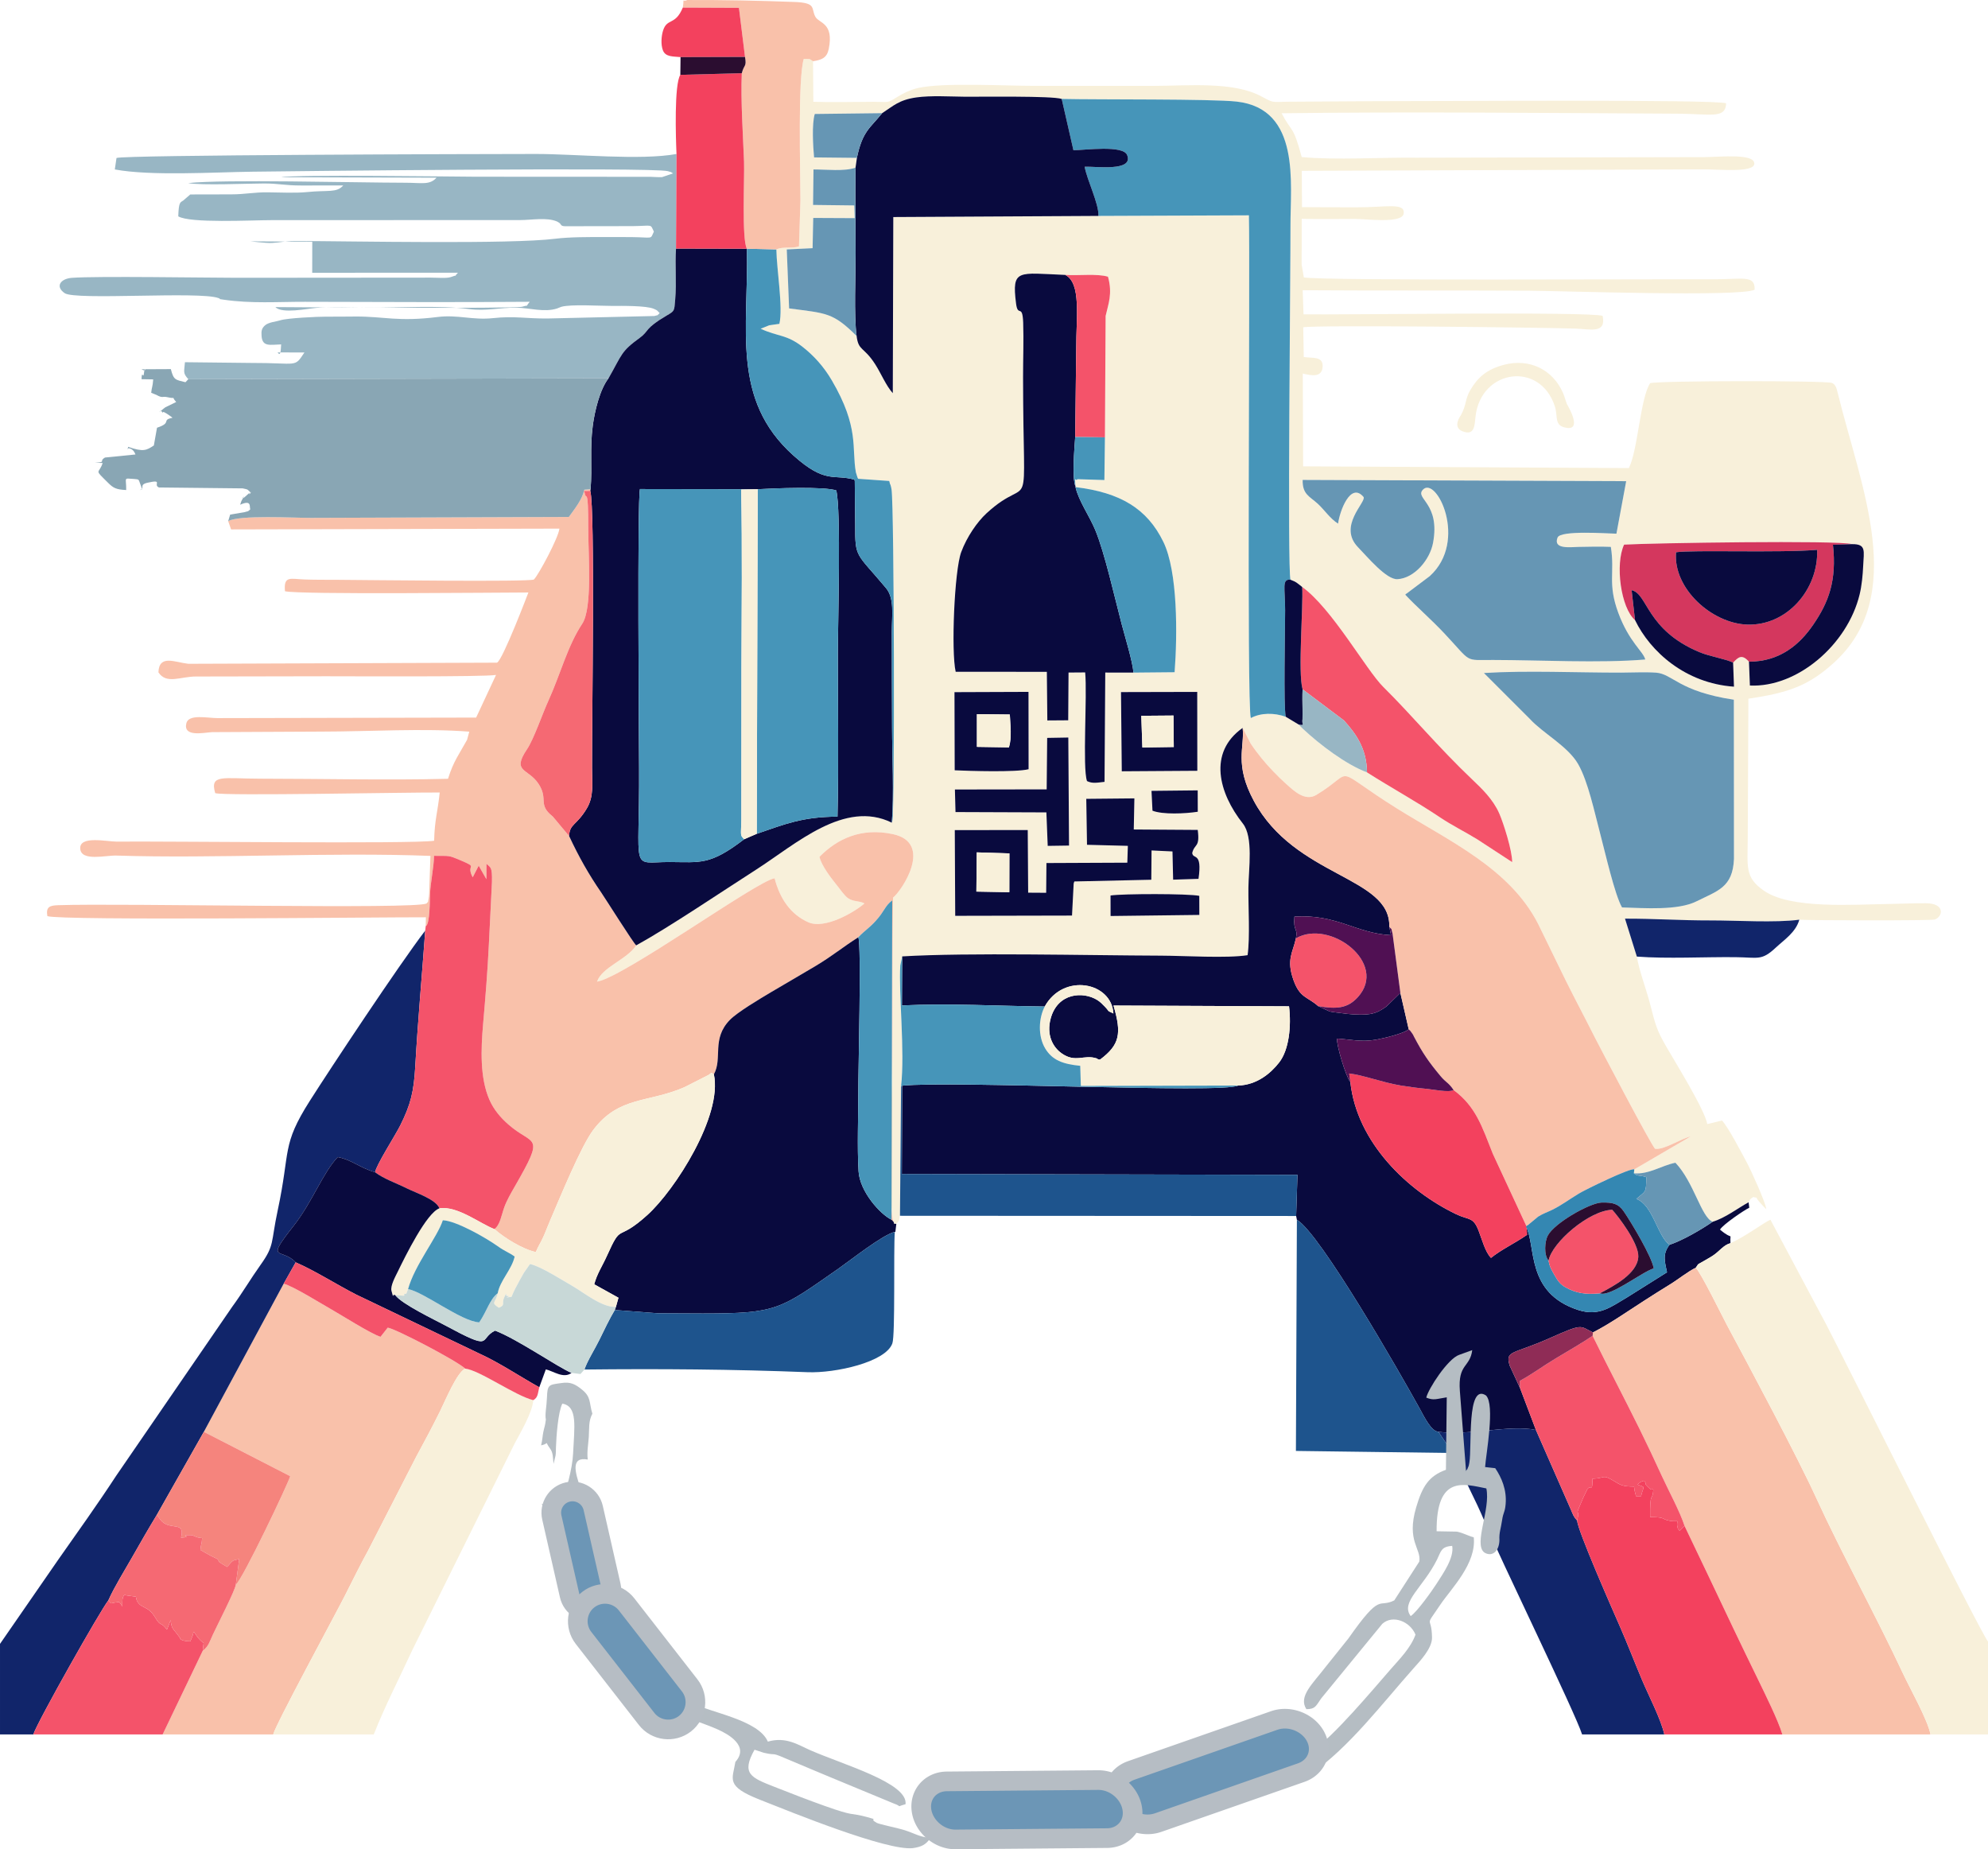
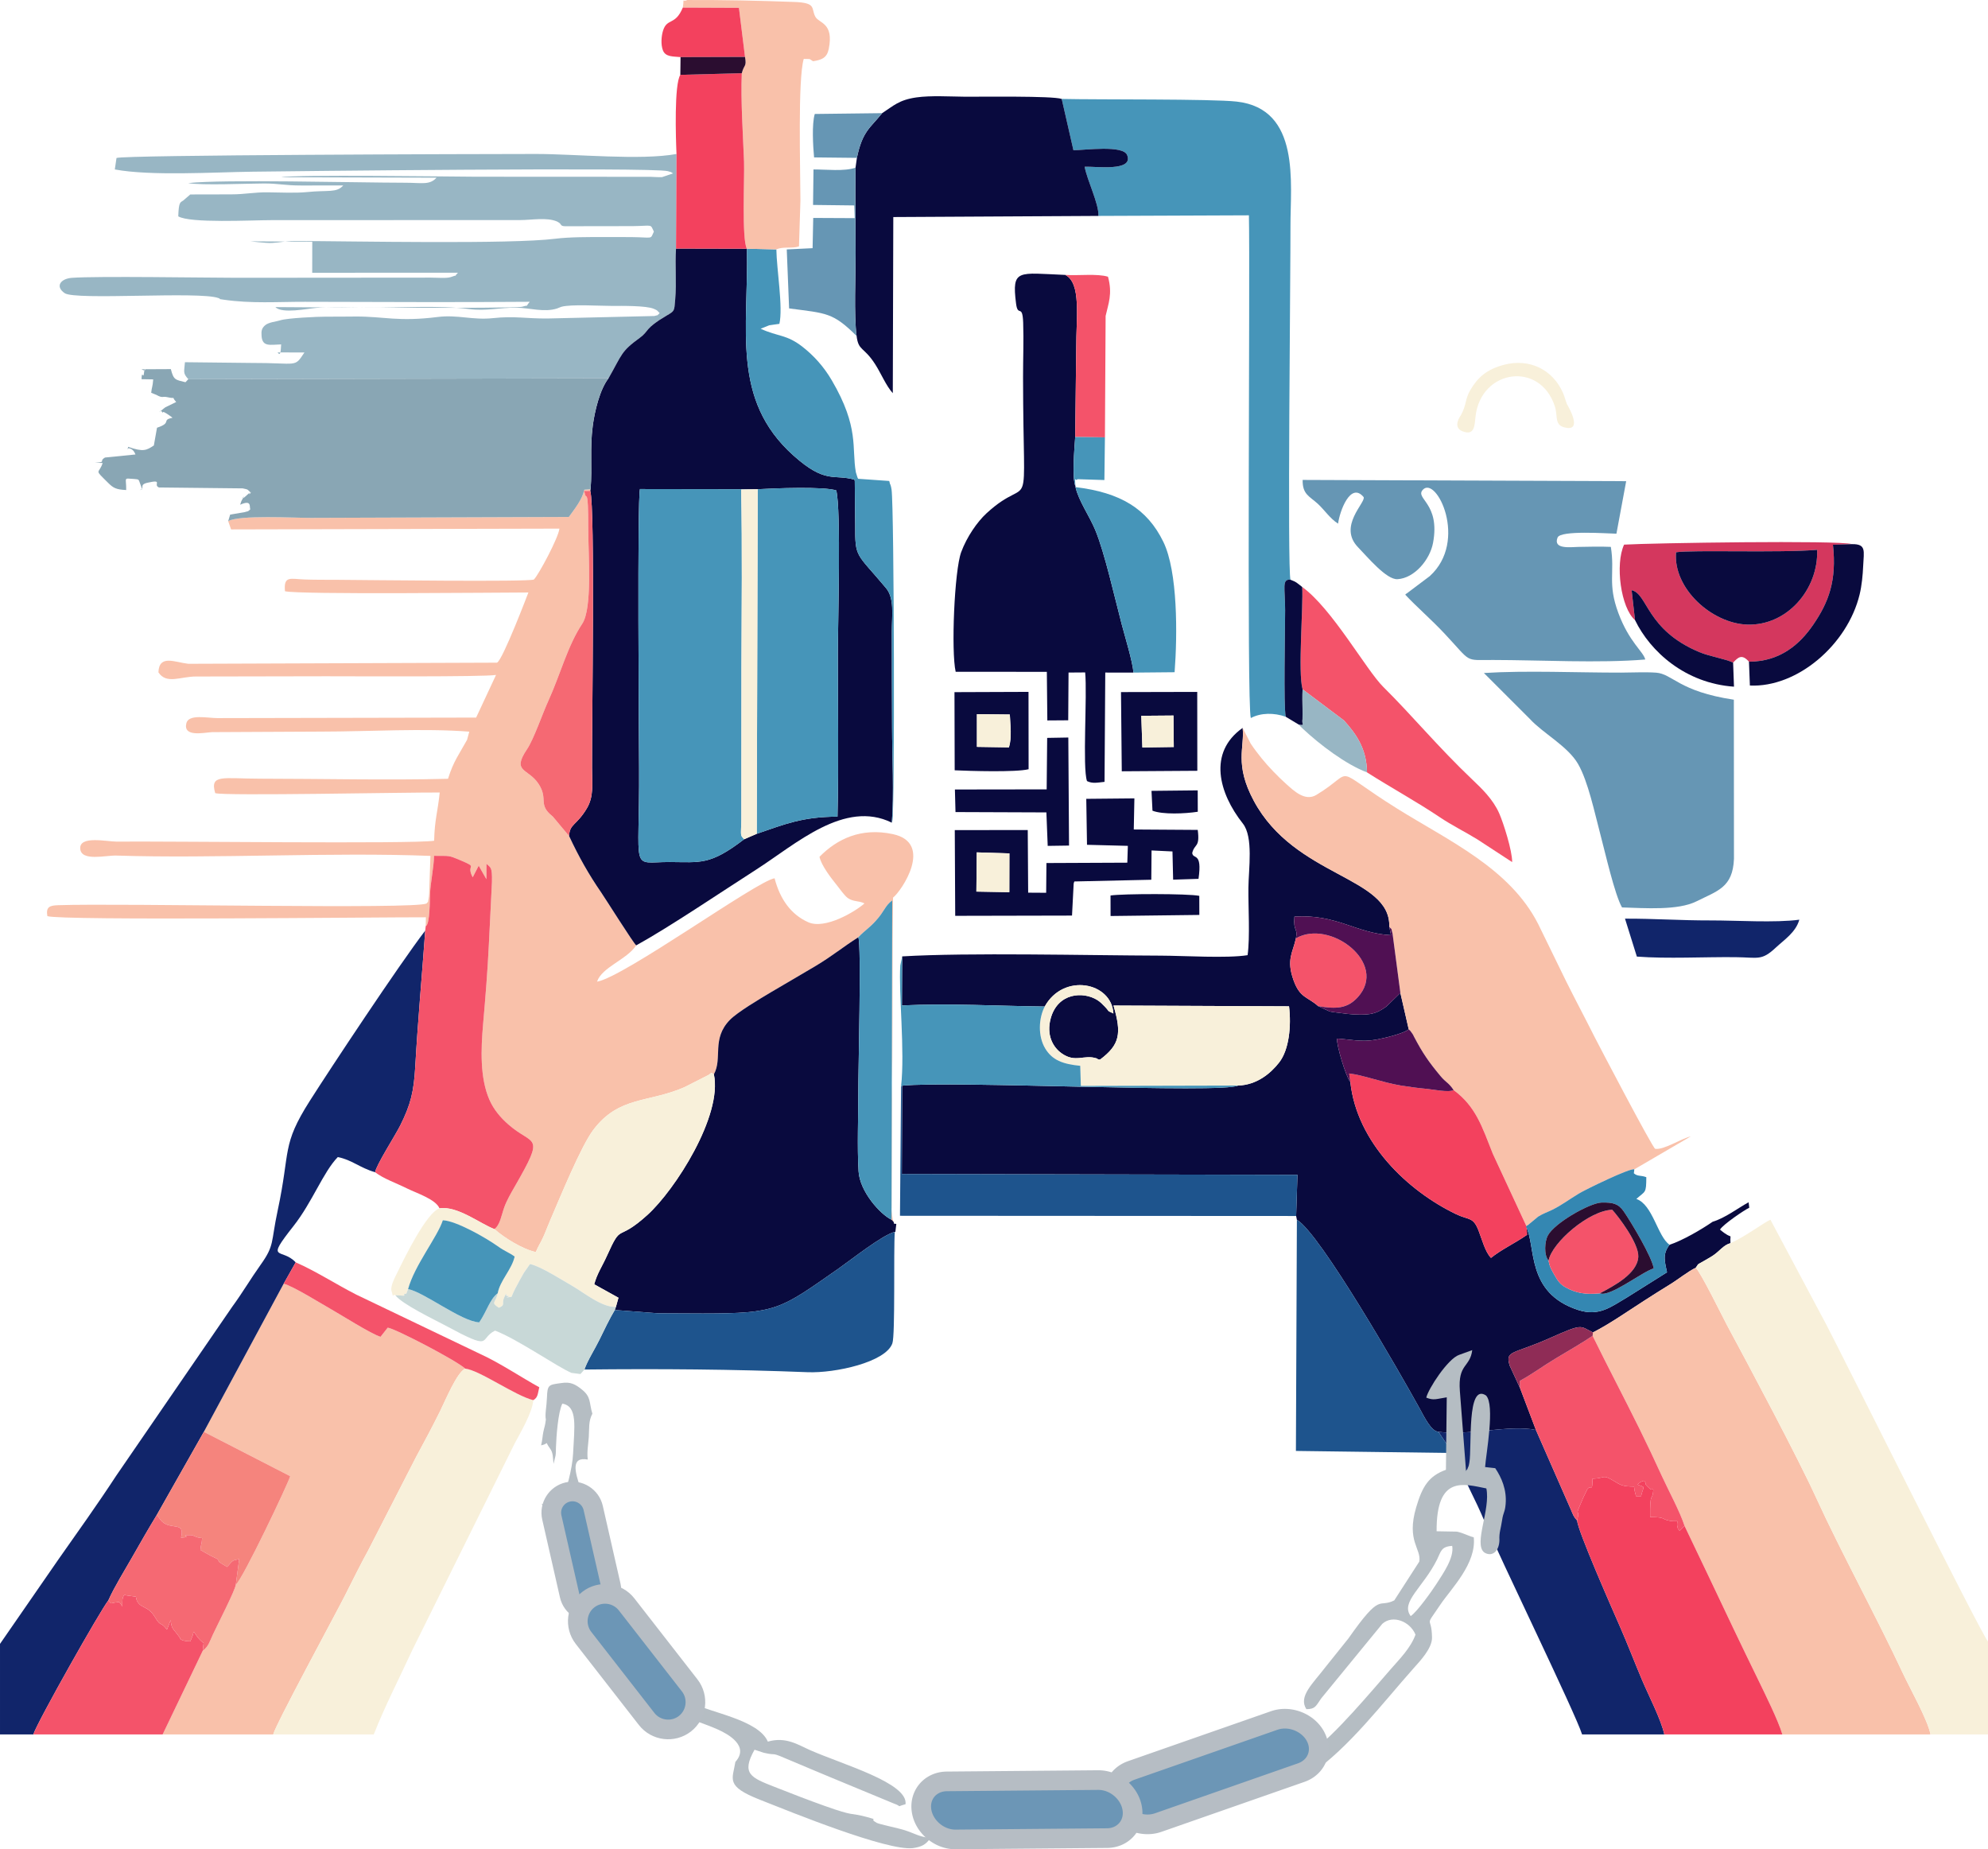
<svg xmlns="http://www.w3.org/2000/svg" xml:space="preserve" width="192.855mm" height="179.379mm" version="1.1" style="shape-rendering:geometricPrecision; text-rendering:geometricPrecision; image-rendering:optimizeQuality; fill-rule:evenodd; clip-rule:evenodd" viewBox="0 0 19271.21 17924.69">
  <defs>
    <style type="text/css">
   
    .str1 {stroke:#B6BDC4;stroke-width:190.42;stroke-linecap:round;stroke-linejoin:round;stroke-miterlimit:22.926}
    .str0 {stroke:#B6BDC4;stroke-width:190.43;stroke-linecap:round;stroke-linejoin:round;stroke-miterlimit:22.926}
    .fil1 {fill:#090A3E}
    .fil5 {fill:#11256A}
    .fil10 {fill:#1E548D}
    .fil18 {fill:#2B0D30}
    .fil15 {fill:#3487B2}
    .fil6 {fill:#4695B9}
    .fil16 {fill:#501053}
    .fil7 {fill:#6696B4}
    .fil20 {fill:#6C96B6}
    .fil4 {fill:#89A6B4}
    .fil17 {fill:#8F2C56}
    .fil3 {fill:#98B6C4}
    .fil19 {fill:#B5BDC3}
    .fil14 {fill:#C8D8D7}
    .fil11 {fill:#D4375E}
    .fil9 {fill:#F3415E}
    .fil8 {fill:#F4536A}
    .fil13 {fill:#F56973}
    .fil12 {fill:#F5847D}
    .fil0 {fill:#F8F0DA}
    .fil2 {fill:#F9C1AA}
    .fil21 {fill:#B6BDC4;fill-rule:nonzero}
   
  </style>
  </defs>
  <g id="Plan_x0020_1">
-     <path class="fil0" d="M10765.22 8680.01c118.45,-18.1 751.63,-19.08 860.41,3.4l0.52 184.96 -860.51 10.49 -0.42 -198.85zm-235.28 -936.93l466.52 -4.4 -6.03 301.5 620.07 4.05c22.55,175.53 -29.84,129.42 -53.42,223.25 6.1,68.26 99.54,-17.83 60.9,251.08l-245.95 8 -6.43 -273.52 -202.83 -9.71 -2.4 283.94 -746.28 16.72c-2.62,11.6 -5.52,13.47 -6.23,20.33l-16.07 310.37 -1132.24 2.4 -4.22 -831.08 707.42 -0.29 4.01 606.86 174.42 1.09 2.62 -288.36 783.98 -3.43 5.25 -163.04 -395.95 -10.25 -7.15 -445.53zm-1273.3 -90.53l889.48 -1.25 4.92 -498.9 205.03 -3.6 6.89 1047.29 -206.75 3 -12.78 -324.46 -881.11 -3.31 -5.69 -218.77zm1905.74 13.16l447.92 -4.72 0.73 207.3c-125.37,19.21 -340.11,28.43 -439.18,-10.22l-9.47 -192.36zm-295.67 -957.37l739 -1.72 0.94 764.66 -732.43 4.8 -7.51 -767.74zm-1614.23 0.64l717.67 -2.69 0.89 749.7c-119.54,30.9 -573.66,17.26 -716.54,10.47l-2.02 -757.48zm5132.07 -185.6c412.77,-26 907.34,-3 1329.76,-3.78 105.98,-0.18 236.22,-6.97 339.35,0.45 160.64,11.53 219.71,182.42 753.95,262.09l1.07 1542.68c-11.41,278.46 -159.58,309.78 -363.18,411.75 -180.88,90.55 -502.26,65.48 -721.97,59.11 -70.62,-122.24 -163.95,-534.91 -209.37,-705.63 -56.68,-213.01 -119.09,-515.4 -216.83,-685.03 -99.03,-171.84 -341.18,-298.1 -467.24,-436.34l-445.54 -445.29zm3568.65 -1249.07c140.29,-1.74 114.37,66.73 108.21,208.34 -4.03,92.34 -13.89,193.57 -34.38,278.63 -117.83,488.81 -605.82,905 -1064.07,883.49l-8.84 -231.02c-69.73,-78.19 -104.29,-42.39 -153.67,8.49l8.45 233.77c-470.96,-32.81 -811.14,-339.28 -959.38,-645.49 -137.32,-117.27 -194.74,-541.05 -105.84,-731.45 264.97,-15.87 2080.52,-44.19 2209.53,-4.76zm-2283.88 -101.23c-90.78,-1.76 -541.29,-35.01 -570.39,37.12 -46.99,116.51 124.86,92.62 201.23,90.99 103.37,-2.22 211.96,-4.47 315.03,-0.37 40.61,252.59 -33.81,353.78 72.6,640.41 105.78,284.96 241.84,372.57 261.16,451.31 -444.95,37.21 -1018.32,4.96 -1476.77,4.61 -284.07,-0.25 -200.63,30.25 -470.01,-256.71 -131.09,-139.66 -270.75,-258.87 -379.72,-375.96 3.25,-3.34 8.76,-12.69 10.38,-9.36l226.9 -170.66c376.56,-341.35 63.08,-978.11 -67.04,-837.27 -79.68,86.24 171.29,129.2 98.85,515.3 -30.58,162.93 -179.33,341.43 -344.18,351.56 -106.71,6.56 -287.89,-211.34 -383.5,-310.23 -196.57,-203.39 79.18,-435.29 54.8,-485.68 -126.88,-152.42 -232.82,138.5 -247.36,257.49 -76.44,-46.73 -134.65,-135.73 -196.51,-192.16 -81.24,-74.14 -149.91,-90.87 -147.21,-231.51l3136.27 12.09 -94.53 509.04zm-5342.95 -2508.3c127.51,8.77 309.44,-14.79 414.22,17.54 45.85,167.33 2.78,263.31 -22.96,379.89l-6.74 1177.05 -5.16 413.79 -260.89 -8.35c-20.81,29.39 -28.86,-51.32 -19.37,69.6l0.2 7.33c434.22,52.36 693.98,208.1 851.17,529.91 141.02,288.65 137.17,901.65 109.47,1264.32l-398.57 3.72 -273.49 -0.51 -7.07 1059.38c-80.73,9.2 -117.6,17.36 -169.99,-7.33 -45.62,-129.1 3.67,-833.45 -17.87,-1053.31l-161.07 1.16 -3.15 462.85 -202.48 1.42 -4.78 -471.14 -883.78 -0.6c-44.91,-196.18 -12.72,-980.75 53.48,-1159.87 54.86,-148.43 156.63,-294.33 244.73,-375.51 454.66,-418.99 356.65,155.68 354.96,-1319.42 -0.2,-172.66 7.19,-357.87 1.2,-528.69 -6.72,-190.56 -51.55,-47.19 -69.18,-186.78 -42.74,-338.55 19.59,-294.8 477.1,-276.42zm-1775.16 -1567.89c109.05,-70.28 161.35,-128.08 331.34,-152.55 139.92,-20.14 326.08,-8.18 470.76,-6.91 153.62,1.38 849.32,-9.49 938.7,21.45 352.76,8.22 1451.79,-1.43 1695.68,25.76 623.89,69.53 520.29,795.33 521.86,1204.12 1.51,396.15 -31.39,3344.14 0.22,3430.67 60.95,22.35 66.02,34.44 113.37,70.06 288.56,207.1 620.8,805.15 786.15,968.82 283.76,280.84 524.47,575.98 867.62,902.58 83.36,79.33 196.31,185.69 256.67,324.03 41.45,95.01 126.12,361.29 125.03,471.37l-337.24 -220.17c-121.9,-75.13 -245,-134.66 -366.91,-216.61 -220.57,-148.29 -478.46,-289.64 -702.87,-432.76 -205.68,-77.66 -456.85,-268.42 -620.71,-421.91 -4.09,-3.82 -17.12,-16.29 -20.82,-19.92l-22.03 -22.67 -124.5 -74.9c-112.03,-39.56 -240.03,-39.74 -338.28,12.6 -41.1,-113.36 -5.88,-4317.37 -18.59,-4872.85l-1458.57 5.83 -1988.7 10.87 -4.85 1707.47c-65.5,-72.15 -114.21,-192.89 -171.57,-281.87 -111.39,-172.77 -160.73,-124.23 -179.36,-272.93 -230.79,-228.97 -290.41,-218.86 -654.21,-267.09l-22.78 -571.64 250.43 -12.15 6.17 -293.14 401.78 1.94 -4.18 -123.17 -399.34 -4.8 4.38 -343.9c119.7,-0.73 300.41,20.98 407.33,-17.4l13.38 -94.94 -415.15 -4.49c-10.06,-110.99 -22.73,-321.79 6.72,-421.02l653.1 -7.8zm-1025.34 1320.44c2.2,189.12 66.41,562.81 29.23,721.68 -30.7,5.31 -70.89,8.57 -98.58,14.09l-83.18 33.1c170.53,79.2 250.02,52.39 409.21,177.78 101.98,80.31 200.05,184.93 280.34,321.95 269.91,460.62 190.94,656.82 233.77,892.47l14.85 47.8c1.34,3.81 3.87,10.09 6.76,14.61l301.68 21.18c2.2,12.38 5.05,14.29 5.85,21.93 0.8,7.78 4.78,10.65 5.79,14.38 6.25,22.96 7.39,21.43 11.2,49.48 25.25,186.09 31.99,3117.1 7.39,3211.26 -1,3.82 -2.95,10.22 -5.27,14.98 -458.69,-225.25 -928.85,207.68 -1313.93,454.42 -330.55,211.78 -844.68,559.32 -1163.52,734.9 -91.66,139.17 -332.56,210.54 -379.87,351.89 261.94,-44.19 1551.39,-977.98 1721.21,-1002.1 53.19,204.59 160.13,351.91 326.13,425.96 163.2,72.78 455.65,-103 545.39,-182.32 -57.24,-28.92 -103.31,-12.87 -160.46,-51.28 -31.64,-21.24 -82.03,-93.31 -104.98,-121.89 -53.88,-67.15 -152.96,-192.81 -170.78,-278.6 169.89,-172.6 402.5,-286.21 711.2,-219.93 401.19,86.14 81.33,554.96 1.8,615.34 -7.15,516.46 -2.85,1041.57 -6.97,1561.93 -1.96,246 -48.66,1445.65 12.58,1582.22 12.29,36.52 -4.3,10.05 26,19.25 36.65,-46.06 24.16,-20.82 33.55,-86.47l1.91 7.16 10.6 -1253.43c38.77,-346.41 -25.13,-906 -7.44,-1172.93l18.37 -87.81c645.73,-38.43 1782.24,-9.62 2508.41,-7.24 221.7,0.73 642.03,27.38 840.06,-4.65 24.45,-174.95 5.89,-463.41 7.86,-652.21 1.96,-186.11 49.61,-492.75 -54.23,-624 -232.44,-293.74 -340.49,-687.33 -1.78,-926.52l78.06 152.37c35.22,53.04 74.33,103.38 104.93,141.31 64.53,80 158.88,178.29 239.1,249.76 72.76,64.83 182.34,172.59 292.32,106.04 400.63,-242.48 117.96,-283.13 784.71,133.53 497.01,310.61 1090.98,577.16 1366.14,1118.9l271.78 556.76c89.26,179.14 188.85,366.07 280.58,548.78 19.59,39.03 553.01,1059.49 581.37,1072.56 85.51,12.05 245.66,-96.76 344.78,-120.52l-547.16 319.41 -4.43 38.19c147.86,12.4 264.35,-74.34 403.08,-102.42 180.29,189.73 250.18,529.38 360.84,572.06 120.85,-36.17 242.97,-130.86 348.6,-188.85 15.51,-24.76 0,-20.6 44.79,-51.12 69.02,19.14 -2.29,-19.39 69.84,59.02 22.09,24 31.79,36.18 56.33,59.04 -4.14,-62.46 -153.69,-388.25 -183.69,-443.69 -56.7,-104.8 -180.63,-345.08 -245.04,-415.68l-142.9 34.71c-24.89,-141.3 -313.12,-603.43 -397.81,-751.14 -91.91,-160.28 -103.54,-205.94 -155.75,-410.01 -36.16,-141.33 -109.09,-332.28 -129.12,-462.5l-114.96 -367.74c280.51,-1 539.66,17.88 827.63,17.19 250.63,-0.6 628.54,24.71 862.26,-7.11 110.92,7.64 1278.56,10.31 1313.13,-1.8 79.02,-27.68 103.09,-155.77 -84.87,-157.73 -111.92,-1.18 -227.86,5.25 -340.31,6.82 -376.25,5.34 -971.4,51.63 -1231.4,-128.49 -189,-130.95 -157.15,-232.78 -156.48,-516.43l6.32 -1344.34c399.5,-58.75 586.4,-130.76 823.21,-343.47 728.02,-653.83 266.19,-1710.45 43.9,-2615.3 -13.18,-53.68 -21.51,-85.12 -56.24,-102.13 -73.8,-23.41 -1671.31,-22.38 -1762.94,2.2 -95.69,139.37 -119.89,656.11 -207.01,823.18l-3157.26 -16.85 -3.34 -899.03c84.65,19.79 181.96,38.78 191.83,-60.24 11.29,-113.19 -101.41,-86.43 -182.39,-100.48l-5.09 -288.07c134.9,-23.34 2318.03,1.58 2648.13,13.22 133.41,4.72 290.61,51.48 254.22,-123.36 -97.89,-44.42 -2564.98,-9.16 -2899.51,-15.45l-8.29 -233.44c736.99,5.03 1469.5,0.78 2201.91,4.74 305,1.64 2048.21,62.27 2179.33,-10.12 4.6,-147.25 -112.81,-98.76 -429.13,-100.54 -543.45,-3.02 -3762.55,15.65 -3940.95,-18.43l-20.98 -123.09c-1.34,-48.57 0.11,-102.25 0.22,-151.36 0.2,-97.8 0.42,-195.61 0.51,-293.4 171.53,4.18 345.42,1.27 517.22,0.93 98.97,-0.2 454.69,47.59 470.63,-50.27 18.28,-112.3 -172.24,-60.95 -451.81,-62.39 -177.93,-0.94 -355.51,0.6 -533.49,-1.51l-2.22 -352.03 3885.58 -14.11c164.84,-0.91 499.97,35.05 501.21,-55.28 1.4,-100.68 -323.66,-65.04 -482.38,-63.37l-2785.3 5.65c-347.44,-4.54 -786.07,25.16 -1119.77,-6.34 -83.07,-312.06 -95.29,-234.37 -194.74,-424.33 1211.99,-16.03 2597.41,-2.5 3836.31,3.96 326.58,1.69 466.55,52.52 472.68,-100.5 -100.99,-40.41 -2896.84,-19.23 -3408.5,-20.78l-847.19 5.38c-154.09,4.03 -131.7,11.47 -251.04,-52.34 -271.53,-145.26 -700.53,-102.13 -1047.2,-101.01 -382.81,1.25 -765.28,-1.27 -1148,-0.44 -288.92,0.64 -882.09,-34.3 -1129.57,20.33 -76.77,16.94 -149.32,53.99 -197.53,83.93 -109.21,67.84 -82.78,50.35 -234.69,50.39 -193.87,0.07 -391.09,6.43 -584.57,-0.15l-2.93 -393.35c-48.08,-30.14 -16.94,-19.14 -90.27,-22.53 -58.31,197.89 -32.74,1062.68 -32.03,1373.09l-14.07 444.36c-71.07,23.29 -152.2,-1.47 -219.28,28.87z" />
    <path class="fil1" d="M8745.67 9270.34l-2.65 475.7c458.42,-23.14 936.08,5.76 1384.37,10.02 181.61,-327.97 647.83,-237.45 665.91,67.69 -74.16,-34.96 -28.79,-10.78 -86.45,-69.42 -21.74,-22.07 -41.08,-42.99 -69.73,-60.9 -137.22,-85.76 -383.7,-71.42 -451.92,178.18 -43.21,158.08 18.92,276.43 105.67,338.15 135.17,96.16 216.1,8.44 340.75,49.54 9.14,3.03 6.45,11.29 31.77,11.45 193.25,-144.5 210.52,-253.55 130.5,-524.09l1701.76 7.58c23.18,190.47 0.55,420.75 -95.52,543.98 -83.31,106.9 -216.92,218.41 -398.39,223.97 -157.59,79.24 -2777.66,-48.72 -3255.77,1.35l-3.76 855.93 3835.09 8.18 -12.82 398.98 7.24 36.48c224.79,131.03 1004.79,1493.55 1187.18,1824.19 45.2,81.88 114.42,227.65 184.4,230.48 269.49,42.74 695.87,-71.4 945.62,-17.14l-154.07 -406.51 -99.03 -214.67c-48.78,-152.15 26.99,-109.14 383.64,-267.53 329.37,-146.28 290.52,-121.52 421.95,-56.77 158.17,-79.67 337.66,-205.48 493.63,-305.5 88.69,-56.88 161.2,-103.44 253.95,-160.06 78.89,-48.14 182.52,-131.56 249.18,-160.97 34.98,-51.55 11.98,-25.61 74.11,-63.26 39.66,-24.03 56.73,-31.34 94,-56.06 63.17,-41.9 101.54,-101.95 168.56,-119.21 -6.84,-119.07 33.17,-17.36 -101.38,-131.63 30.03,-50.56 235.95,-189.6 283.71,-212.09l-6.49 -52.79c-105.63,57.99 -227.75,152.68 -348.6,188.85 -109.16,75.65 -292.78,181.96 -417.75,223.2 -72.53,92.02 -44.28,168.72 -24.71,266.84l-389.12 244.36c-152.04,88.48 -267.76,187.53 -473.83,120.2 -507.86,-165.93 -403.64,-616.48 -504.02,-808.4l6.27 1.16 3.92 79.68c-123.08,84.34 -252.35,144.13 -349.45,223.19 -56.79,-58.35 -86.71,-178.45 -121.45,-267.11 -52.03,-132.77 -92.62,-97.09 -216.45,-156.5 -470.43,-225.79 -962.54,-694.36 -1025.42,-1281.06 -43.99,-52.43 -135.83,-360.86 -129.09,-421.1 132.01,7.73 234.89,36.94 381.34,10.04 79.2,-14.54 257.53,-56.19 313.62,-99.61l-80.91 -352.95 -136.59 132.54c-60.85,42.21 -106.61,69.22 -189.07,75.42 -85,6.4 -171.26,-1.21 -254.82,-13.39 -30.63,-4.47 -70.8,-7.26 -104.36,-14.53l-111.65 -51.75c-105.49,-93.93 -176.02,-76.95 -238.72,-250.07 -73.63,-203.25 -5.12,-272.02 22.44,-407.28 21.56,-103.86 -27.38,-61.63 -14.05,-210.56 410.62,-26.36 600.2,163.67 936.11,179.81l-16.74 -81.38c14.94,-489.06 -913.92,-477.14 -1313.42,-1220.87 -190.98,-355.53 -87.25,-516.44 -108.18,-706.62 -338.71,239.19 -230.66,632.78 1.78,926.52 103.84,131.25 56.19,437.89 54.23,624 -1.98,188.8 16.59,477.26 -7.86,652.21 -198.03,32.03 -618.36,5.38 -840.06,4.65 -726.16,-2.38 -1862.67,-31.19 -2508.41,7.24z" />
    <path class="fil2" d="M2212.04 5051.36l28.03 80.26 3182.78 -7.62c-9.02,87.72 -201.16,447.29 -247.48,493.4 -52.53,24.14 -1616.38,4.8 -1900.77,2.78 -105.95,-0.76 -214.63,0.44 -320.25,-3.16 -137.75,-4.72 -206.32,-40.68 -191.94,113.74 125.28,33.57 2060.39,12.67 2359.66,12.23 -0.04,0.2 -249.89,658.45 -304.25,680.24l-2992.98 10.93c-130.28,-14.62 -282.83,-93.17 -289.04,83.11 78.76,118.7 212.57,39.77 364.34,40.13l1261.54 -2.41c230.64,-0.2 1526.25,7.36 1646.75,-12.78l-192.92 413.32 -2507.75 5.12c-98.27,-0.33 -279.91,-41.79 -301.45,50.06 -32.15,137.08 167.84,90.46 250.34,85.89l1067.38 -5.27c447.21,-0.38 989.37,-33.8 1424.94,0.71l-21.04 78.46c-1.69,3.47 -4.61,8.22 -6.47,11.62 -68.18,124.61 -125.77,196.14 -178.43,366.65 -577.81,14.98 -1229.04,-0.58 -1821.23,-0.95 -361.49,-0.23 -490.17,-47.07 -435.63,139.97 74.89,29.23 1895.88,-8.93 2176.28,-5.92 -18.49,184.84 -49.58,263 -54.01,467.56 -205.7,32.41 -2592.49,3.29 -3079.28,8.29 -90.24,0.93 -360.85,-61.95 -351.4,68.77 9.11,126.15 247.33,63.21 350.82,66.57 954.15,30.99 2084.35,-34.56 3043.83,3.23l-12.47 367.67c-1.26,19.07 -2.2,33.08 -6.4,51.48 -12.09,53.1 8.8,7.24 -18.41,41.47 -87.56,59.49 -2958.63,-3.93 -3572.39,17.19 -81.49,2.8 -119.23,16.43 -103.62,105.98 128.56,44.95 3248.62,9.84 3669.44,11.16l-1.74 84.69c40.81,-8.51 39.59,-264 41.86,-313.46 5.42,-117.01 37.23,-258.36 38.4,-366.87 157.89,1.75 136.82,-7.2 254.24,42.3 186.4,78.57 49.61,33.82 120.99,165.46l57.95 -112.07 74.81 131.05 0.45 -149.77c40.85,38.65 56.28,27.81 53.35,176.27l-29.86 603.65c-11.98,253.76 -34.02,523.56 -55.81,772.02 -21.87,249.22 -30.95,522.51 59.79,732.66 44.37,102.73 113.79,178.64 177.76,236.06 249.91,224.25 373.05,79.04 66.91,611.78 -33.31,57.93 -75.8,130.43 -100.14,199 -27.9,78.66 -39.77,168.71 -94.69,209.69 97.89,86.27 273.51,194.9 401.34,222.57 23.2,-58.15 44.14,-83.91 72.33,-146.56 25.32,-56.26 40.65,-100.28 64.95,-156.55 94.91,-219.88 299.83,-722.5 419.97,-881.36 249.91,-330.42 534.29,-260.64 883.72,-413.76l227.83 -115.9c41.66,-21.89 20.33,-33.65 57.33,-8.55 86.36,-157.66 -25.39,-343.16 155.4,-528.07 73.02,-74.68 286.56,-201.8 405.52,-272.4 142.68,-84.69 277.31,-161.46 426.39,-250.68 162.22,-97.07 268.16,-186.36 412.55,-277.4 63.92,-68.28 99.8,-83.04 168.22,-158.1 88.86,-97.5 89.46,-146.64 160.48,-199.18l-6.67 3094.69 20.47 22.13c-61.24,-136.57 -14.54,-1336.22 -12.58,-1582.22 4.13,-520.36 -0.18,-1045.47 6.97,-1561.93 79.53,-60.38 399.39,-529.2 -1.8,-615.34 -308.7,-66.28 -541.31,47.33 -711.2,219.93 17.83,85.8 116.9,211.45 170.78,278.6 22.95,28.58 73.35,100.65 104.98,121.89 57.15,38.41 103.22,22.36 160.46,51.28 -89.73,79.31 -382.19,255.09 -545.39,182.32 -166,-74.05 -272.94,-221.37 -326.13,-425.96 -169.81,24.12 -1459.27,957.91 -1721.21,1002.1 47.31,-141.35 288.21,-212.72 379.87,-351.89 -20.31,-10.31 -303.34,-459.98 -340.06,-513.15 -118.87,-172.26 -215.5,-342.91 -310.63,-546.65l-157.88 -188.58c-150.73,-118.68 -39.61,-166.58 -138.13,-316.69 -101.19,-154.13 -263.97,-110.54 -111.85,-336.1 65.43,-97.03 150.19,-345.75 206.63,-469.12 116.38,-254.39 185.84,-532.2 328.22,-746.5 100.09,-150.62 58.66,-659.07 58.66,-921.97 0,-429.19 -20.49,-258.97 -34.85,-347.99 -1.38,-8.51 -6.38,-10.14 -8.06,-17.61l62.74 -0.76 2.83 -16.09 -60.4 4.47c-21.49,96.63 -91.58,182.66 -150.55,264.33l-2502.99 8.69c-166.58,0.49 -689.53,-29.7 -799.09,31.72z" />
    <path class="fil3" d="M1825.59 3675.41l4073.23 -8.46c133.59,-234.13 117.96,-258.49 304.38,-393.5 89.6,-64.88 41.06,-86.69 257.82,-214.03 80.25,-47.13 74.25,-42.21 83.94,-154.22 14.6,-168.69 -3.05,-329.15 8.09,-496.17l4.89 -916.49c-345.59,63.9 -985.29,-0.4 -1363.74,-0.11 -574.85,0.46 -3990.23,8.93 -4064.93,38.94l-16.32 111.12c346.68,65.06 960.89,26.65 1333.6,21.84 271.76,-3.49 3877.75,-45.57 4026.83,-5.18 37.77,10.22 27.59,6.86 50.9,21.49l-105.85 36.1c-26.42,2.06 -84.09,-2.18 -113.92,-2.85l-1693.74 -0.87c-257.86,-1.33 -1755.24,-21.82 -1886.32,5.25l1507.29 4.03c-65.92,73.8 -143.78,49.34 -298.47,49.12 -509.64,-0.74 -1763.98,-34.54 -2109.6,3.31 129.38,23.98 572.32,4.05 735.92,3.83 139.17,-0.2 206.21,19.76 357.3,19.43 136.74,-0.29 273.38,0.04 410.08,-0.02 -65.3,73.62 -144.21,42.76 -352.96,64.05 -106.89,10.92 -265.64,3.39 -377.18,2.32 -137.3,-1.34 -221.32,19.76 -357.31,19.76 -131.75,-0.02 -263.45,1.18 -395.22,0.83l-67.33 58.3c-28.38,20.54 -44.36,8.71 -48.96,153.87 114.01,68.73 705.14,36.98 906.72,36.87l2408.89 -0.78c106.1,0.34 257.05,-28.72 355.88,13.85 5.11,2.2 9.13,5.45 13.78,7.93 32.74,17.47 14.38,36.63 63.21,37.99l658.7 -0.98c196.57,-2.65 166.57,-23.85 203.22,53.25 -37.27,78.98 -0.06,55.42 -222.08,52.95 -81.46,-0.89 -163.15,0.38 -244.64,-0.11 -162.79,-0.98 -354.8,-0.69 -489.03,16.21 -435.11,54.74 -1948.92,23.69 -2522.9,21.6 -93.98,-0.34 -141.2,14.96 -223.5,19.18 -61.92,3.18 -205.03,-16.45 -210.89,-15.74l601.64 3.83 -0.55 300.92 1412.6 -0.37c-56.46,60.22 14.36,10.13 -53.41,37 -26.03,10.34 -47.13,11.85 -75.48,12.89 -35.9,1.36 -92.31,-2.6 -132.23,-2.42l-1881.94 1.58c-286.14,-0.36 -1363.66,-17.72 -1599.68,0.51 -109.25,8.44 -164.04,83.29 -69.42,148.57 103.76,71.58 1303,-20.01 1489.16,47.06 42.46,15.32 -24.09,4.96 53.14,16.27 265.73,38.99 518.12,20.06 785.49,20.4 725.98,1.01 1454.59,6.03 2180.51,-0.13 -53.41,62.01 5.58,23.18 -71.78,47.65 -70.13,22.21 -2323.34,3.94 -2393.51,3.74 64.41,67.46 312.55,14.32 396.46,7.69 145.16,-11.47 340.75,-2.92 490.55,-2.07 321.12,1.78 698.37,-24.7 987.98,13.22 170.44,22.32 293.94,-15.02 461.92,-12.93 128.89,1.6 267.42,47.96 393.99,7.44 4.13,-1.31 8.59,-3.92 12.8,-5.34l27.92 -10.82c95.49,-26.56 370.14,-8.38 486.63,-8.67 98.36,-0.24 336.08,-3.62 409.42,28.1 43.92,19.01 29.85,15.94 57.13,42.19 -37.37,31.45 3.02,11.56 -52.15,27.67l-1034.63 24.1c-207.73,1.91 -320.26,-25.83 -527.63,-3.59 -199.98,21.47 -343.37,-35.29 -537.31,-11.02 -388.05,48.59 -521.88,-6.27 -798.49,-4.51 -94.75,0.6 -188.73,1.82 -283.53,1.4 -78.51,-0.36 -375.85,12.84 -444.83,35.54 -39.81,13.11 -114.9,17.31 -149.95,51.23 -27.74,26.83 -34.78,48.36 -30.52,102.06 8.47,106.34 83.03,82.89 189.74,80.09 -4.09,40.3 -0.93,126.39 -34.18,77.53l259.87 0.69c-101.49,151.93 -55.26,99.69 -523.33,101.32l-634.96 -7.02c-6.54,92.29 -22.87,104.49 32.83,164.28z" />
    <path class="fil1" d="M7335.78 8081.94l-122.4 52.91c-332.11,254.53 -423.2,221.97 -720.63,220.85 -390.61,-1.44 -291.36,128.65 -297.52,-916.29 -1.83,-308.08 -18.43,-2594.54 8.46,-2698.99l1141.49 1.65c161.8,-9.44 642.69,-28.21 761.51,11.73 47.92,190.94 15.54,1285.62 15.27,1575.27 -0.51,527.09 9.22,1060.45 -3.4,1586.65 -339.96,1.67 -505.27,71.09 -782.78,166.24zm-1436.96 -4415c-84.33,107.72 -134.48,319.57 -152.89,460.43 -29.12,222.75 -3.6,393.39 -20.86,614.78l-2.83 16.09c47.5,183.49 15.18,2204.25 16.94,2681.17 0.58,161.75 18.86,281.05 -51.65,398.15 -100.52,166.93 -165.96,146.81 -170.75,266 95.13,203.74 191.76,374.38 310.63,546.65 36.72,53.17 319.74,502.84 340.06,513.15 318.84,-175.58 832.97,-523.11 1163.52,-734.9 385.08,-246.75 855.24,-679.68 1313.93,-454.42 22.4,-278 3.01,-642.3 2.54,-929.83 -0.49,-307.3 -2.96,-614.92 -2.36,-922.15 0.29,-159.73 27.14,-321.81 -56.48,-421.88 -289.28,-346.24 -300.06,-285.48 -298.55,-613.21l-4.11 -422.97c-0.36,-7.4 -1.74,-9.69 -3.47,-14.3 -200.27,-58.55 -276.7,47.04 -591.12,-234.41 -607.8,-544.01 -433.45,-1228.64 -451.17,-2004.71l-687.14 -1.56c-11.14,167.03 6.51,327.49 -8.09,496.17 -9.69,112.01 -3.69,107.09 -83.94,154.22 -216.76,127.35 -168.22,149.15 -257.82,214.03 -186.42,135.01 -170.79,159.37 -304.38,393.5z" />
    <path class="fil2" d="M13467.59 8983.2c30.39,37.43 13.47,-3.16 31.7,67.97l75.75 573.22 80.91 352.95c16.18,15.05 13.98,10.96 30.18,34.7 18.23,26.74 4.5,4.98 21.49,37.32 82.6,157.21 141,242.57 257.25,381.94 52.12,62.48 79.86,63.75 126.17,134.9 216.03,159.53 274.85,352.82 380.78,619.13l327.13 704.47 -6.27 -1.16c5.43,-3.45 12.76,-15.49 15.65,-11.33l102.24 -84.78c43.48,-27.74 91.16,-43.64 139.26,-67.35 90.18,-44.44 160.97,-99.36 256.98,-156.97 67.84,-40.72 496.76,-249.62 535.8,-233.6l547.16 -319.41c-99.12,23.76 -259.27,132.57 -344.78,120.52 -28.36,-13.07 -561.78,-1033.53 -581.37,-1072.56 -91.73,-182.71 -191.32,-369.65 -280.58,-548.78l-271.78 -556.76c-275.16,-541.74 -869.13,-808.29 -1366.14,-1118.9 -666.75,-416.66 -384.08,-376.01 -784.71,-133.53 -109.99,66.55 -219.57,-41.21 -292.32,-106.04 -80.22,-71.47 -174.57,-169.75 -239.1,-249.76 -30.61,-37.92 -69.71,-88.26 -104.93,-141.31l-78.06 -152.37c20.93,190.18 -82.8,351.09 108.18,706.62 399.49,743.73 1328.36,731.81 1313.42,1220.87z" />
    <path class="fil2" d="M15441.44 12915.17l-3 32.87c141.44,289.19 303.52,596.04 453.4,899.6 77.79,157.51 143.3,296.92 218.39,460.61 61.96,135.08 176.55,347.19 219.25,481.83 156.35,328.46 318.5,664.77 477.77,1003.3 72.53,154.15 163.62,337.97 239.5,495.38 65.13,135.13 190.59,386.68 231.04,522.78l1436.05 0c-26.45,-140.31 -200.62,-448.72 -265.71,-588.32 -249.91,-536 -608.68,-1192.44 -840.85,-1701.65 -177.12,-388.41 -642.08,-1261.5 -864,-1673.04 -39.18,-72.67 -259.26,-521.75 -305.07,-559.9 -66.66,29.41 -170.28,112.83 -249.18,160.97 -92.75,56.62 -165.26,103.18 -253.95,160.06 -155.97,100.03 -335.46,225.83 -493.63,305.5z" />
    <path class="fil2" d="M1976.14 13878.57l836.95 429.97c-11.54,54.1 -458.23,996.02 -527.36,1052.2 -7.77,57.81 -173.69,379.34 -221.88,482.76 -33.33,71.46 -41.79,114.32 -98.61,157.59l-388.49 810.45 1071.89 0c20.17,-90.47 602.53,-1163.1 694.6,-1344.88 70.25,-138.7 154,-308.65 229.31,-445.04l459.71 -897.01c87.72,-161.8 160.28,-297.74 232.53,-443.62 52.59,-106.18 164.31,-378.38 244.79,-414.86 -79.13,-76.01 -682.22,-390.09 -751.14,-397.12l-69.79 88.53c-89.07,-26.43 -387.16,-215.19 -473.77,-264 -96.47,-54.35 -372.22,-226.83 -465.16,-250.75l-773.58 1435.77z" />
    <path class="fil4" d="M2212.04 5051.36c109.56,-61.41 632.51,-31.23 799.09,-31.72l2502.99 -8.69c58.97,-81.67 129.05,-167.71 150.55,-264.33l60.4 -4.47c17.27,-221.39 -8.25,-392.03 20.86,-614.78 18.41,-140.86 68.56,-352.71 152.89,-460.43l-4073.23 8.46 -27.87 29.59c-98.7,-24.62 -114.41,-20.89 -141.6,-127.19l-284.56 1.38c57.86,35.67 31.28,-39.94 24.56,32.92 -6.82,74.25 -20.05,-36.98 -24.25,63.39l113.24 1.92c-5.25,75.3 -14.05,72.82 -19.46,129.83l50.99 20.6c61.99,34.78 57.44,11.33 100.54,21.04 109.83,24.74 30.88,-19.65 90.71,47.74l-104.98 51.1c-5.56,2.2 -96.05,80.04 -43.41,31.39 52.79,62.43 -31.48,-35.49 94.09,55.73 6.14,4.45 13.33,8.77 18.43,14.76 -113.03,22.31 1.2,46.46 -150.15,96.38l-30.5 171.97c-71.6,46.88 -100.74,65.22 -249.29,13.29 -10.76,46.2 -0.09,10 5.34,13.12 5.43,3.13 43.1,0.87 65.75,60.87l-295.34 29.61c-64.71,37.88 19.52,43.64 -97.59,49.88l74.8 3.38c-36.9,113.03 -88.73,51.15 52.59,191.74 49.98,49.7 77.52,65.53 175.62,70.04 1.78,-125.05 -31.28,-114.03 74.95,-107.38 56.46,3.54 43.63,6.27 62.34,51.59 33.3,80.69 2,41.68 -5.56,56.19 56.48,-14.22 -14.29,-51.39 75.33,-71.37 156.52,-34.92 49.43,20.01 110.38,46.12l812.54 8.78c58.97,14.14 35.74,4.25 70.17,33.21 -30.81,67.86 50.75,-44.52 -23.53,26.3 -97.61,93.04 0.78,-42.73 -56.77,57.3 -1.87,3.27 -4.14,9.31 -5.65,12.49l-9.47 29.15c116,-51.75 86.98,20.44 98.38,44.14 -36.96,30.86 -2.33,10.83 -54.61,27.54l-140.69 23.96 -19.05 63.44z" />
    <path class="fil1" d="M6920.32 10413.58c84.71,401.28 -376.41,1120.53 -644.61,1363.07 -305.98,276.72 -242.01,61.62 -392.85,397.6 -43.81,97.62 -96.52,173.95 -122.45,274.6l234.88 130.19 -24.69 88.53 -10.94 30.25 420.18 31.9c144.3,0.16 288.63,2.05 432.84,1.98 721.05,-0.4 745.1,-37.01 1317.73,-436.73 118.77,-82.91 419.78,-322.64 543.72,-354.87l5.45 0.84 9.13 -77.13c-30.3,-9.19 -13.71,17.28 -26,-19.25l-20.47 -22.13c-106.36,-49.52 -307.63,-270.69 -319.41,-468.81 -14.4,-242.37 -2.02,-524.46 -2.71,-771.33 -0.58,-200.44 31.74,-1429.02 0.09,-1497.26 -144.39,91.04 -250.33,180.34 -412.55,277.4 -149.08,89.22 -283.71,166 -426.39,250.68 -118.96,70.6 -332.5,197.71 -405.52,272.4 -180.79,184.91 -69.04,370.41 -155.4,528.07z" />
    <path class="fil0" d="M16774.87 12050.1c-67.01,17.26 -105.38,77.31 -168.56,119.21 -37.27,24.72 -54.34,32.03 -94,56.06 -62.12,37.65 -39.12,11.71 -74.11,63.26 45.82,38.14 265.89,487.23 305.07,559.9 221.93,411.55 686.88,1284.63 864,1673.04 232.17,509.21 590.94,1165.65 840.85,1701.65 65.09,139.61 239.26,448.02 265.71,588.32l557.37 0 0 -900.14c-78.11,-94.09 -1424.12,-2800.46 -1571.64,-3080.17l-537.43 -1008.6c-65.66,28.76 -237.65,160.15 -387.27,227.47z" />
    <path class="fil5" d="M-0 15934.04l0 877.51 322.88 0c39.99,-122.5 654.92,-1211.53 727.29,-1298.62 57.13,-129.38 157.3,-289.45 228.48,-414.7 79.95,-140.75 161.75,-283.36 241.75,-414.9l455.73 -804.75 773.58 -1435.77 116.62 -206.85c-137.21,-147.24 -301.68,3.98 -21.22,-352.14 183.02,-232.39 287.63,-522.81 429.48,-668.37 138.44,27.79 209.72,102.49 361.76,147.26 7.8,-65.73 195.7,-357.38 244.57,-455.69 100.92,-202.92 130.65,-326.22 144.44,-569.23 25.33,-447.14 65.08,-878.69 96.75,-1317.72 -257.77,337.42 -917.65,1333.91 -1118.01,1649.04 -277.09,435.85 -186.75,477.95 -312.17,1063.13 -67.81,316.42 -27.96,334.42 -166.84,529.02 -95.69,134.06 -174.6,269.6 -272.96,403.46l-1126.2 1640.08c-185.11,283.23 -375.11,547.28 -561.42,813.05l-564.52 816.19z" />
    <path class="fil6" d="M10648.08 2092.95l1458.57 -5.83c12.71,555.48 -22.51,4759.49 18.59,4872.85 98.25,-52.34 226.25,-52.16 338.28,-12.6 -22.2,-109.76 -5.6,-819.07 -5.74,-1032.35 -0.13,-215.85 -34.76,-304.81 51.99,-295.58 -31.61,-86.54 1.29,-3034.53 -0.22,-3430.67 -1.58,-408.79 102.02,-1134.59 -521.86,-1204.12 -243.89,-27.19 -1342.92,-17.54 -1695.68,-25.76l113.61 497.32c114.13,-1.36 480.81,-51.79 520.47,46.51 65.97,163.5 -305.25,108.31 -411.75,113.49 25.47,136.75 138.3,356.03 133.74,476.75z" />
    <path class="fil1" d="M10987.77 6519.58c-9.53,-111.23 -81.93,-346.06 -114.45,-469.38 -65.66,-248.91 -164.05,-690.56 -255.56,-911.35 -57.86,-139.64 -160.55,-281.8 -192.07,-417.21l-0.2 -7.33c-34.76,-77.71 -11.04,-362.11 -2.69,-478.66l9.82 -861.26c-0.84,-297.54 50.92,-630.09 -106.25,-709.6 -457.51,-18.39 -519.84,-62.13 -477.1,276.42 17.63,139.6 62.46,-3.78 69.18,186.78 6,170.82 -1.4,356.03 -1.2,528.69 1.69,1475.11 99.71,900.43 -354.96,1319.42 -88.09,81.18 -189.87,227.08 -244.73,375.51 -66.2,179.12 -98.39,963.69 -53.48,1159.87l883.78 0.6 4.78 471.14 202.48 -1.42 3.15 -462.85 161.07 -1.16c21.53,219.86 -27.75,924.21 17.87,1053.31 52.39,24.69 89.26,16.54 169.99,7.33l7.07 -1059.38 273.49 0.51z" />
    <path class="fil7" d="M15763.85 4664.04l-3136.27 -12.09c-2.7,140.64 65.97,157.37 147.21,231.51 61.86,56.43 120.07,145.43 196.51,192.16 14.54,-118.99 120.48,-409.91 247.36,-257.49 24.38,50.39 -251.37,282.29 -54.8,485.68 95.61,98.89 276.79,316.79 383.5,310.23 164.85,-10.13 313.6,-188.63 344.18,-351.56 72.45,-386.09 -178.53,-429.06 -98.85,-515.3 130.12,-140.84 443.6,495.92 67.04,837.27l-226.9 170.66c-1.62,-3.33 -7.13,6.03 -10.38,9.36 108.97,117.09 248.63,236.31 379.72,375.96 269.38,286.96 185.94,256.46 470.01,256.71 458.45,0.35 1031.82,32.61 1476.77,-4.61 -19.32,-78.73 -155.38,-166.35 -261.16,-451.31 -106.4,-286.63 -31.99,-387.81 -72.6,-640.41 -103.06,-4.1 -211.65,-1.85 -315.03,0.37 -76.37,1.63 -248.22,25.52 -201.23,-90.99 29.1,-72.14 479.61,-38.88 570.39,-37.12l94.53 -509.04z" />
    <path class="fil6" d="M7213.38 8134.85c-39.5,-43.44 -30.7,-26.03 -26.83,-187.09l0.98 -1486.96c1.89,-569.78 8.26,-1146.35 -2.76,-1715.54l160.41 -3.2 -1141.49 -1.65c-26.89,104.45 -10.29,2390.91 -8.46,2698.99 6.16,1044.95 -93.09,914.85 297.52,916.29 297.43,1.12 388.51,33.69 720.63,-220.85z" />
    <path class="fil7" d="M14830.09 6968.67c126.07,138.24 368.22,264.49 467.24,436.34 97.74,169.63 160.15,472.02 216.83,685.03 45.42,170.71 138.75,583.39 209.37,705.63 219.71,6.38 541.09,31.45 721.97,-59.11 203.6,-101.96 351.77,-133.28 363.18,-411.75l-1.07 -1542.68c-534.24,-79.67 -593.31,-250.55 -753.95,-262.09 -103.13,-7.42 -233.37,-0.63 -339.35,-0.45 -422.42,0.78 -916.98,-22.22 -1329.76,3.78l445.54 445.29z" />
    <path class="fil0" d="M2648.64 16811.55l974.6 0c106.85,-272.34 255,-559.59 374.41,-819.47l991.72 -2001.17c53.08,-99.65 172.75,-301.7 180.27,-419.28 -172.51,-40.93 -523.55,-292.16 -660.06,-305.48 -80.48,36.48 -192.2,308.68 -244.79,414.86 -72.25,145.88 -144.81,281.82 -232.53,443.62l-459.71 897.01c-75.31,136.39 -159.06,306.34 -229.31,445.04 -92.06,181.78 -674.43,1254.4 -694.6,1344.88z" />
    <path class="fil1" d="M8551.22 1096.9c-114.32,143.68 -190.71,171.64 -244.66,433.31l-13.38 94.94c-3.85,275.54 0.47,551.04 0.96,827.1 0.4,222.19 -17.48,601.04 9.46,804.25 18.63,148.7 67.97,100.16 179.36,272.93 57.37,88.98 106.07,209.72 171.57,281.87l4.85 -1707.47 1988.7 -10.87c4.56,-120.72 -108.27,-340 -133.74,-476.75 106.49,-5.18 477.72,50.01 411.75,-113.49 -39.65,-98.3 -406.34,-47.86 -520.47,-46.51l-113.61 -497.32c-89.37,-30.95 -785.08,-20.08 -938.7,-21.45 -144.68,-1.27 -330.85,-13.22 -470.76,6.91 -169.98,24.47 -222.29,82.27 -331.34,152.55z" />
    <path class="fil8" d="M4126.84 8975.93l-4.72 44.14c-31.67,439.03 -71.42,870.58 -96.75,1317.72 -13.79,243.01 -43.53,366.31 -144.44,569.23 -48.87,98.32 -236.76,389.96 -244.57,455.69 82.62,63.28 200.76,102.84 315.41,159.73 81.36,40.34 274.21,103.09 308.12,189.65 175.78,-25.7 395.22,150.32 532.97,201.62 54.92,-40.99 66.79,-131.03 94.69,-209.69 24.33,-68.57 66.83,-141.08 100.14,-199 306.14,-532.74 182.99,-387.52 -66.91,-611.78 -63.97,-57.42 -133.39,-133.32 -177.76,-236.06 -90.73,-210.14 -81.66,-483.44 -59.79,-732.66 21.78,-248.46 43.83,-518.26 55.81,-772.02l29.86 -603.65c2.93,-148.46 -12.5,-137.62 -53.35,-176.27l-0.45 149.77 -74.81 -131.05 -57.95 112.07c-71.38,-131.63 65.41,-86.89 -120.99,-165.46 -117.42,-49.5 -96.35,-40.55 -254.24,-42.3 -1.17,108.51 -32.99,249.86 -38.4,366.87 -2.27,49.45 -1.05,304.94 -41.86,313.46z" />
    <path class="fil6" d="M7335.78 8081.94c277.51,-95.15 442.82,-164.57 782.78,-166.24 12.62,-526.2 2.89,-1059.56 3.4,-1586.65 0.27,-289.65 32.66,-1384.33 -15.27,-1575.27 -118.81,-39.94 -599.71,-21.17 -761.51,-11.73l-9.4 3339.88z" />
    <path class="fil5" d="M13943.33 13877.79l130.97 194.54c1.62,-3.52 7.91,7.35 11.24,11.58 59.02,87.25 102.96,232.46 150.4,329.22 59.17,120.69 111.12,227.81 160.68,347.48 131.9,318.54 877.42,1849.87 939.62,2050.94l797.47 0c-33.28,-148.51 -151.49,-374.89 -215.59,-526.47 -70.93,-167.73 -140.11,-348.62 -214.16,-517.44 -70.74,-161.24 -413.88,-939.29 -415.19,-1028.57 -35.34,-37.41 -38.72,-54.84 -62.82,-110.45l-336.99 -767.97c-249.76,-54.26 -676.13,59.88 -945.62,17.14z" />
    <path class="fil9" d="M15288.77 14739.07c1.31,89.28 344.46,867.33 415.19,1028.57 74.06,168.82 143.23,349.71 214.16,517.44 64.1,151.58 182.32,377.96 215.59,526.47l1144.08 0c-40.45,-136.1 -165.91,-387.65 -231.04,-522.78 -75.88,-157.41 -166.98,-341.24 -239.5,-495.38 -159.26,-338.53 -321.41,-674.84 -477.77,-1003.3l-47.34 47.17c-22.55,-28.3 -9.4,4.58 -22.31,-40.36 -4.94,-17.23 -0.91,-34.16 0.04,-51.93 -27.4,0 -45.03,1.45 -72.26,-3.65 -94.54,-17.69 -28.08,-34.64 -191.45,-36.47 -3.49,-265.26 23.4,-145.83 31.1,-264.55 -51.7,-30.16 1.44,23.98 -47.13,-22.11 -51.45,-48.81 -7.2,-11.54 -39.99,-65.68 -48.09,13.75 -28.76,8.99 -68.37,37 87.25,32.1 59.53,8.73 36.38,112.92l-48.96 0c-9.56,-43.21 -14.23,-43.14 -18.81,-92.86 -118.67,-1.6 -128.17,-14.63 -204.32,-59.64 -104.91,-62.02 -74.46,-19.95 -198.38,-16.88 -3.47,140.86 -8.62,51.44 -49.65,100.19l-42.24 87.67c-99.36,228.37 -22.22,63.99 -57.03,218.19z" />
    <path class="fil0" d="M4792.86 11913.71c-137.75,-51.3 -357.19,-227.32 -532.97,-201.62 -123.49,42.61 -330.08,461.85 -405.25,616.44 -21.87,44.97 -72.85,136.65 -59.58,184.17 25.94,92.87 1.85,23 36.96,41.77l85.07 4.8c9.27,-13.07 -16.36,-18.21 21.49,-19.27l17.19 -44.62c61.54,-229.45 285.12,-505.88 336.93,-667.41 129.74,4.67 421.84,172.82 531.78,251.41 71.62,51.19 104.96,57.82 164.35,100.19 -26.67,124.63 -143.14,233.95 -164.13,356 -20.25,95.22 -72.6,87.18 11.91,140.64 67.87,-29.7 22.3,-39.25 52.17,-102.98 30.14,-64.3 8.73,-13.13 23.36,-12.58 70.71,2.65 -73.18,27.12 46.51,9.67 22.31,-57.62 48.36,-103.54 80.84,-163.84 11.93,-22.14 27.38,-49.39 39.72,-70.47l58.53 -83.62c101.32,20.42 315.32,158.01 412.56,213.54 107.5,61.37 286.34,209.62 420.29,201.63l24.69 -88.53 -234.88 -130.19c25.93,-100.65 78.64,-176.98 122.45,-274.6 150.84,-335.97 86.87,-120.88 392.85,-397.6 268.2,-242.54 729.32,-961.79 644.61,-1363.07 -36.99,-25.09 -15.67,-13.34 -57.33,8.55l-227.83 115.9c-349.42,153.13 -633.81,83.35 -883.72,413.76 -120.14,158.86 -325.06,661.48 -419.97,881.36 -24.3,56.28 -39.63,100.3 -64.95,156.55 -28.19,62.65 -49.12,88.41 -72.33,146.56 -127.84,-27.67 -303.46,-136.3 -401.34,-222.57z" />
    <path class="fil10" d="M5959.65 12697.82c-46.81,77.04 -105.2,197.58 -149.39,289.03 -38.97,80.69 -118.96,207.73 -144.95,287.97 723.44,-8.07 1443.1,-2.56 2163.62,25.91 267.82,10.58 757.56,-97.31 821.51,-279.73 29.21,-83.33 10.27,-901.53 23.67,-1080.89 -123.94,32.23 -424.95,271.96 -543.72,354.87 -572.63,399.71 -596.68,436.33 -1317.73,436.73 -144.21,0.07 -288.54,-1.82 -432.84,-1.98l-420.18 -31.9z" />
    <path class="fil10" d="M14085.54 14083.91c-3.33,-4.23 -9.62,-15.1 -11.24,-11.58l-130.97 -194.54c-69.99,-2.83 -139.21,-148.6 -184.4,-230.48 -182.4,-330.65 -962.39,-1693.16 -1187.18,-1824.19l-9.42 2240.76 1523.22 20.03z" />
    <path class="fil6" d="M8644.91 7974.03c2.32,-4.76 4.27,-11.16 5.27,-14.98 24.59,-94.16 17.86,-3025.16 -7.39,-3211.26 -3.81,-28.05 -4.96,-26.52 -11.2,-49.48 -1.01,-3.73 -4.99,-6.6 -5.79,-14.38 -0.8,-7.64 -3.65,-9.55 -5.85,-21.93l-301.68 -21.18c-2.89,-4.52 -5.42,-10.8 -6.76,-14.61l-14.85 -47.8c-42.83,-235.65 36.14,-431.85 -233.77,-892.47 -80.29,-137.02 -178.36,-241.64 -280.34,-321.95 -159.19,-125.39 -238.67,-98.58 -409.21,-177.78l83.18 -33.1c27.69,-5.52 67.88,-8.78 98.58,-14.09 37.18,-158.86 -27.03,-532.56 -29.23,-721.68l-285.68 -6.76c17.72,776.07 -156.63,1460.7 451.17,2004.71 314.43,281.44 390.85,175.86 591.12,234.41 1.73,4.61 3.11,6.89 3.47,14.3l4.11 422.97c-1.51,327.73 9.27,266.96 298.55,613.21 83.62,100.07 56.77,262.15 56.48,421.88 -0.6,307.23 1.87,614.85 2.36,922.15 0.47,287.54 19.87,651.83 -2.54,929.83z" />
    <polygon class="fil10" points="8724.15,11784.51 12564.5,11786.63 12577.32,11387.65 8742.23,11379.47 8745.98,10523.54 8734.75,10531.07 " />
-     <path class="fil1" d="M2866.34 12235.95c185.89,80.22 393.95,214.05 587.56,312.94l1207.12 578.08c183.36,83.49 402.19,229.64 566.68,319.79l63.52 -173.51c76.49,18.3 171.07,92.49 249.18,34.29 -133.94,-55.55 -523.37,-327.13 -741.41,-410.04 -164.22,81.45 -4.78,208.06 -491.12,-54.43 -91.87,-49.59 -411.62,-202.08 -475.84,-288.61 -35.11,-18.77 -11.02,51.1 -36.96,-41.77 -13.27,-47.52 37.7,-139.21 59.58,-184.17 75.17,-154.6 281.76,-573.84 405.25,-616.44 -33.91,-86.56 -226.76,-149.31 -308.12,-189.65 -114.65,-56.89 -232.79,-96.45 -315.41,-159.73 -152.04,-44.77 -223.32,-119.47 -361.76,-147.26 -141.86,145.55 -246.46,435.98 -429.48,668.37 -280.45,356.12 -115.98,204.9 21.22,352.14z" />
    <path class="fil8" d="M12626.89 6681.62l400.76 301.3c114.12,126.64 220.64,268.62 223.92,503.86 224.41,143.12 482.3,284.47 702.87,432.76 121.91,81.95 245.01,141.48 366.91,216.61l337.24 220.17c1.09,-110.08 -83.58,-376.36 -125.03,-471.37 -60.36,-138.34 -173.31,-244.7 -256.67,-324.03 -343.15,-326.6 -583.86,-621.74 -867.62,-902.58 -165.35,-163.67 -497.59,-761.73 -786.15,-968.82 11.58,192.54 -43.33,827.01 3.76,992.12z" />
    <path class="fil2" d="M6618.87 73.69l544.18 2.18 58.93 475.9c17.1,99.79 -9.06,69.87 -31.25,157.95 -11.02,267.04 11.53,592.44 21.71,855.46 5.94,153.2 -23.49,759.37 27.76,845.41l285.68 6.76c67.08,-30.34 148.21,-5.58 219.28,-28.87l14.07 -444.36c-0.71,-310.41 -26.28,-1175.2 32.03,-1373.09 73.34,3.4 42.19,-7.6 90.27,22.53 85.84,-13.29 135.07,-33.59 152.26,-119.41 51.92,-259.35 -97.85,-245.12 -132.19,-315.88 -39.65,-81.66 12.63,-131.41 -203.52,-139.37 -349.26,-12.87 -685.43,-19.94 -1035.94,-18.76 -58.42,27.25 -25.23,-40.04 -43.26,73.55z" />
    <path class="fil0" d="M10127.39 9756.06c-59.64,114.59 -66.9,286.94 3.92,405.5 69.13,115.74 172.44,152.45 340.33,169.42l5.83 194.83 1524.29 -3.62c181.47,-5.57 315.08,-117.07 398.39,-223.97 96.07,-123.23 118.7,-353.51 95.52,-543.98l-1701.76 -7.58c80.02,270.54 62.74,379.59 -130.5,524.09 -25.32,-0.16 -22.62,-8.42 -31.77,-11.45 -124.65,-41.1 -205.58,46.62 -340.75,-49.54 -86.76,-61.72 -148.88,-180.07 -105.67,-338.15 68.22,-249.6 314.7,-263.93 451.92,-178.18 28.65,17.92 47.98,38.83 69.73,60.9 57.66,58.64 12.29,34.45 86.45,69.42 -18.08,-305.14 -484.3,-395.66 -665.91,-67.69z" />
    <path class="fil9" d="M13090.09 10487.99c62.88,586.71 554.99,1055.27 1025.42,1281.06 123.83,59.42 164.42,23.73 216.45,156.5 34.74,88.66 64.66,208.77 121.45,267.11 97.1,-79.06 226.37,-138.86 349.45,-223.19l-3.92 -79.68 -327.13 -704.47c-105.93,-266.31 -164.75,-459.6 -380.78,-619.13 -49.19,25.8 -200.5,-6.61 -257.91,-11.62 -84.45,-7.4 -173.31,-19.61 -256.02,-33.02 -172.98,-28.05 -365.81,-102.02 -498.68,-116.2l11.66 82.64z" />
    <path class="fil8" d="M1050.17 15512.93c-72.38,87.09 -687.3,1176.12 -727.29,1298.62l1253.87 0 388.49 -810.45 8.36 -74.05c-50.08,-41.76 -57.46,-55.88 -94.18,-110.43 -21.74,42.44 5.18,-9.86 -12.69,38.48l-16.21 40.74c-1.29,3.12 -3.47,9.51 -6.23,13.7 -105.51,-2.1 -99.65,-33.73 -99.67,-33.75l-24 -32.46c-43.57,-57.99 -58.98,-56.44 -66.38,-139.73l-30.65 78.69c-1.27,3 -3.38,9.35 -6.14,13.43 -57.55,-80.62 -58.26,-24.19 -111.25,-114.42 -73.85,-125.74 -140.93,-83.86 -180.54,-168.89l-7.15 -27.43c-0.27,-1.15 -0.07,-5.8 -1.16,-8.42l-99.36 -13.73c-2.96,-1.05 -8.56,-3.83 -12.4,-6.48 -23.21,35.65 -19.48,58.09 -19.48,114.32 -35.23,-54.5 -30.34,-41.67 -57.04,-39.14 -64.63,6.16 -41.72,25.85 -78.93,-18.63z" />
    <path class="fil8" d="M14734.88 13454.14l154.07 406.51 336.99 767.97c24.1,55.61 27.48,73.04 62.82,110.45 34.8,-154.2 -42.33,10.18 57.03,-218.19l42.24 -87.67c41.03,-48.74 46.19,40.67 49.65,-100.19 123.92,-3.07 93.47,-45.15 198.38,16.88 76.15,45.01 85.65,58.04 204.32,59.64 4.58,49.72 9.24,49.65 18.81,92.86l48.96 0c23.14,-104.18 50.86,-80.82 -36.38,-112.92 39.61,-28.01 20.28,-23.25 68.37,-37 32.79,54.14 -11.46,16.87 39.99,65.68 48.56,46.1 -4.58,-8.04 47.13,22.11 -7.69,118.72 -34.58,-0.71 -31.1,264.55 163.37,1.83 96.91,18.79 191.45,36.47 27.23,5.1 44.86,3.65 72.26,3.65 -0.95,17.77 -4.98,34.7 -0.04,51.93 12.91,44.94 -0.24,12.06 22.31,40.36l47.34 -47.17c-42.7,-134.64 -157.28,-346.75 -219.25,-481.83 -75.08,-163.69 -140.6,-303.1 -218.39,-460.61 -149.89,-303.57 -311.97,-610.42 -453.4,-899.6 -93.62,63.71 -242.04,150.24 -357.05,218.64 -118.56,70.51 -232.35,155.66 -349.02,218.19l2.51 69.28z" />
    <path class="fil1" d="M9468.39 8261.97l316.57 9.91 -0.78 376.21 -319.32 -5.92 3.54 -380.21zm498.39 390.63l-4.01 -606.86 -707.42 0.29 4.22 831.08 1132.24 -2.4 16.07 -310.37c0.71,-6.86 3.61,-8.73 6.23,-20.33l746.28 -16.72 2.4 -283.94 202.83 9.71 6.43 273.52 245.95 -8c38.63,-268.91 -54.81,-182.82 -60.9,-251.08 23.58,-93.83 75.97,-47.72 53.42,-223.25l-620.07 -4.05 6.03 -301.5 -466.52 4.4 7.15 445.53 395.95 10.25 -5.25 163.04 -783.98 3.43 -2.62 288.36 -174.42 -1.09z" />
    <path class="fil6" d="M8734.75 10531.07l11.23 -7.53c478.12,-50.07 3098.18,77.89 3255.77,-1.35l-1524.29 3.62 -5.83 -194.83c-167.89,-16.98 -271.2,-53.68 -340.33,-169.42 -70.82,-118.56 -63.55,-290.91 -3.92,-405.5 -448.29,-4.27 -925.95,-33.17 -1384.37,-10.02l2.65 -475.7 -18.37 87.81c-17.69,266.93 46.22,826.52 7.44,1172.93z" />
    <path class="fil11" d="M16247.12 5353.22c149.77,-24.85 1010.8,7.37 1367.99,-23.85 13.22,383.03 -291.38,737.56 -677.86,724.82 -341.47,-11.25 -719.59,-348.33 -690.13,-700.97zm-397.6 657.29l-32.94 -289.77c157.43,33.8 140.26,384.17 656.58,600.16 100.14,41.9 240.64,62.34 327.28,101.34 49.37,-50.88 83.94,-86.69 153.67,-8.49 309.41,-0.69 497.5,-177.22 619.04,-352.98 153.51,-221.97 233.15,-432.04 195.01,-780.43l185.04 -6.03c-129,-39.43 -1944.55,-11.11 -2209.53,4.76 -88.89,190.4 -31.48,614.18 105.84,731.45z" />
    <path class="fil9" d="M6594.86 725.43c-60.2,92.44 -44.11,613.07 -36.92,767.1l-4.89 916.49 687.14 1.56c-51.25,-86.05 -21.82,-692.22 -27.76,-845.41 -10.18,-263.02 -32.74,-588.41 -21.71,-855.46l-595.86 15.72z" />
    <path class="fil12" d="M1520.41 14683.32l35.29 48.27c3.47,4.03 13.54,15.7 17.52,19.23 90.64,80.69 222.13,-5.69 181.65,154.47 127.7,-9.64 -33.32,-26.34 87.52,-25.58 47.24,0.29 39.18,22.56 117.07,28.85 -4.27,71.24 -11.58,49.36 -16.85,115.14l104.95 59.24c3.9,1.93 9.4,3.73 13.25,5.56 132.9,62.59 -27.85,4.69 141.09,99.78 59.33,-68.19 47.45,-61.54 116.73,-75.75l-32.9 248.23c69.13,-56.18 515.82,-998.1 527.36,-1052.2l-836.95 -429.97 -455.73 804.75z" />
    <path class="fil6" d="M10987.77 6519.58l398.57 -3.72c27.7,-362.66 31.55,-975.67 -109.47,-1264.32 -157.19,-321.81 -416.95,-477.55 -851.17,-529.91 31.52,135.41 134.21,277.57 192.07,417.21 91.51,220.79 189.9,662.44 255.56,911.35 32.52,123.32 104.91,358.16 114.45,469.38z" />
    <path class="fil13" d="M5516.77 8103.56c4.8,-119.19 70.24,-99.08 170.75,-266 70.51,-117.09 52.23,-236.4 51.65,-398.15 -1.76,-476.92 30.57,-2497.67 -16.94,-2681.17l-62.74 0.76c1.69,7.46 6.69,9.09 8.06,17.61 14.36,89.02 34.85,-81.2 34.85,347.99 0,262.9 41.43,771.35 -58.66,921.97 -142.37,214.3 -211.83,492.11 -328.22,746.5 -56.44,123.37 -141.2,372.09 -206.63,469.12 -152.13,225.56 10.66,181.98 111.85,336.1 98.52,150.11 -12.6,198 138.13,316.69l157.88 188.58z" />
    <path class="fil6" d="M8320.19 9085.02c31.65,68.24 -0.67,1296.82 -0.09,1497.26 0.69,246.87 -11.69,528.96 2.71,771.33 11.78,198.12 213.05,419.29 319.41,468.81l6.67 -3094.69c-71.02,52.54 -71.62,101.68 -160.48,199.18 -68.42,75.06 -104.29,89.82 -168.22,158.1z" />
    <path class="fil14" d="M4824.7 12535.58c-76.46,56.28 -104.16,171.8 -179.11,282 -173.04,-7.91 -538.05,-295.58 -689.82,-322.19l-17.19 44.62c-37.85,1.06 -12.22,6.2 -21.49,19.27l-85.07 -4.8c64.22,86.53 383.97,239.01 475.84,288.61 486.34,262.49 326.9,135.88 491.12,54.43 218.04,82.91 607.47,354.49 741.41,410.04l86.36 10.89 38.56 -43.63c25.99,-80.24 105.98,-207.28 144.95,-287.97 44.19,-91.44 102.58,-211.98 149.39,-289.03l10.94 -30.25c-133.95,7.99 -312.79,-140.26 -420.29,-201.63 -97.25,-55.53 -311.25,-193.12 -412.56,-213.54l-58.53 83.62c-12.34,21.07 -27.79,48.32 -39.72,70.47 -32.48,60.3 -58.53,106.22 -80.84,163.84 -119.68,17.45 24.2,-7.02 -46.51,-9.67 -14.63,-0.55 6.77,-51.72 -23.36,12.58 -29.87,63.73 15.7,73.29 -52.17,102.98 -84.51,-53.46 -32.16,-45.42 -11.91,-140.64z" />
    <path class="fil13" d="M1050.17 15512.93c37.21,44.48 14.3,24.78 78.93,18.63 26.7,-2.53 21.8,-15.36 57.04,39.14 0,-56.23 -3.74,-78.66 19.48,-114.32 3.84,2.65 9.44,5.43 12.4,6.48l99.36 13.73c1.09,2.63 0.89,7.27 1.16,8.42l7.15 27.43c39.61,85.03 106.69,43.15 180.54,168.89 52.99,90.22 53.7,33.8 111.25,114.42 2.76,-4.08 4.87,-10.43 6.14,-13.43l30.65 -78.69c7.4,83.29 22.81,81.74 66.38,139.73l24 32.46c0.02,0.02 -5.85,31.65 99.67,33.75 2.76,-4.19 4.94,-10.58 6.23,-13.7l16.21 -40.74c17.87,-48.34 -9.05,3.96 12.69,-38.48 36.72,54.55 44.1,68.67 94.18,110.43l-8.36 74.05c56.82,-43.28 65.28,-86.14 98.61,-157.59 48.18,-103.42 214.1,-424.96 221.88,-482.76l32.9 -248.23c-69.28,14.21 -57.41,7.56 -116.73,75.75 -168.94,-95.09 -8.18,-37.18 -141.09,-99.78 -3.85,-1.83 -9.35,-3.63 -13.25,-5.56l-104.95 -59.24c5.27,-65.78 12.58,-43.91 16.85,-115.14 -77.89,-6.29 -69.84,-28.56 -117.07,-28.85 -120.83,-0.76 40.18,15.94 -87.52,25.58 40.48,-160.15 -91,-73.78 -181.65,-154.47 -3.98,-3.53 -14.05,-15.2 -17.52,-19.23l-35.29 -48.27c-80,131.54 -161.8,274.16 -241.75,414.9 -71.18,125.26 -171.35,285.32 -228.48,414.7z" />
    <path class="fil1" d="M16247.12 5353.22c-29.46,352.64 348.66,689.72 690.13,700.97 386.47,12.74 691.08,-341.8 677.86,-724.82 -357.19,31.23 -1218.22,-1 -1367.99,23.85z" />
    <path class="fil7" d="M8303.6 3256.49c-26.94,-203.21 -9.06,-582.06 -9.46,-804.25 -0.49,-276.06 -4.81,-551.56 -0.96,-827.1 -106.92,38.38 -287.63,16.67 -407.33,17.4l-4.38 343.9 399.34 4.8 4.18 123.17 -401.78 -1.94 -6.17 293.14 -250.43 12.15 22.78 571.64c363.8,48.23 423.42,38.12 654.21,267.09z" />
    <path class="fil15" d="M15509.73 12535.94c-140.67,14.31 -232.89,-2.09 -334.29,-58.47 -49.2,-27.36 -73.69,-60.86 -100.2,-107.49 -30.35,-53.35 -52.84,-84.91 -63.82,-150.91 -47.65,-54.61 -36.31,-187.09 -8.26,-241.14 65.24,-125.66 411.97,-319.01 521.9,-321.53 107.27,-2.44 163.2,9.42 215.37,85.9 78.51,115.06 272.87,440.84 290.5,552.2 -113.17,33.89 -426,282.4 -521.19,241.44zm-717.05 -647.3c100.38,191.92 -3.85,642.47 504.02,808.4 206.07,67.33 321.79,-31.72 473.83,-120.2l389.12 -244.36c-19.57,-98.13 -47.81,-174.82 24.71,-266.84 -116.98,-80.88 -161.95,-389.4 -322.01,-444.17 88.68,-79.8 95.82,-50.44 96.54,-211.03 -56.91,-21.36 -82.6,-4.74 -120.7,-37.63l4.43 -38.19c-39.04,-16.02 -467.96,192.88 -535.8,233.6 -96.01,57.62 -166.8,112.54 -256.98,156.97 -48.09,23.71 -95.78,39.61 -139.26,67.35l-102.24 84.78c-2.89,-4.16 -10.22,7.88 -15.65,11.33z" />
    <path class="fil6" d="M3955.78 12495.39c151.77,26.61 516.78,314.28 689.82,322.19 74.94,-110.2 102.64,-225.72 179.11,-282 20.98,-122.05 137.46,-231.37 164.13,-356 -59.39,-42.37 -92.73,-48.99 -164.35,-100.19 -109.94,-78.59 -402.03,-246.75 -531.78,-251.41 -51.81,161.53 -275.39,437.96 -336.93,667.41z" />
    <path class="fil5" d="M15867.35 9272.2c293.94,22.58 654.42,2.31 957.31,5.67 220.72,2.47 250.48,37.14 390.16,-93.26 80.49,-75.17 193.34,-147.51 227.46,-270.07 -233.73,31.83 -611.63,6.52 -862.26,7.11 -287.97,0.69 -547.12,-18.19 -827.63,-17.19l114.96 367.74z" />
    <path class="fil8" d="M2749.72 12442.8c92.93,23.92 368.69,196.4 465.16,250.75 86.61,48.81 384.7,237.57 473.77,264l69.79 -88.53c68.93,7.02 672.01,321.1 751.14,397.12 136.51,13.32 487.55,264.55 660.06,305.48 46.9,-26.52 42.39,-64.57 58.06,-124.86 -164.49,-90.15 -383.32,-236.31 -566.68,-319.79l-1207.12 -578.08c-193.61,-98.89 -401.66,-232.72 -587.56,-312.94l-116.62 206.85z" />
    <path class="fil0" d="M7213.38 8134.85l122.4 -52.91 9.4 -3339.88 -160.41 3.2c11.02,569.19 4.65,1145.76 2.76,1715.54l-0.98 1486.96c-3.87,161.06 -12.67,143.65 26.83,187.09z" />
    <path class="fil8" d="M15011.42 12219.08c10.98,66 33.48,97.56 63.82,150.91 26.51,46.64 50.99,80.13 100.2,107.49 101.41,56.38 193.63,72.78 334.29,58.47 125.7,-67.84 364.69,-187.83 371.63,-355.56 5.34,-128.59 -193.57,-390.08 -252.77,-453.91 -224.12,6.36 -584.8,317.48 -617.16,492.61z" />
    <path class="fil1" d="M16954.11 6413.75l8.84 231.02c458.25,21.51 946.24,-394.68 1064.07,-883.49 20.49,-85.07 30.36,-186.29 34.38,-278.63 6.16,-141.61 32.08,-210.07 -108.21,-208.34l-185.04 6.03c38.14,348.39 -41.5,558.47 -195.01,780.43 -121.54,175.76 -309.63,352.29 -619.04,352.98z" />
    <path class="fil1" d="M11063.41 6938.17l312.12 -2.47 2.89 305.01 -304.53 4.54 -10.47 -307.08zm-189.18 537.91l732.43 -4.8 -0.94 -764.66 -739 1.72 7.51 767.74z" />
    <path class="fil8" d="M10422.8 4235.65l288.1 3.62 6.74 -1177.05c25.74,-116.58 68.81,-212.56 22.96,-379.89 -104.78,-32.33 -286.72,-8.76 -414.22,-17.54 157.17,79.5 105.41,412.06 106.25,709.6l-9.82 861.26z" />
    <path class="fil1" d="M9470.03 6922.21l319.1 3.45c4.16,101.36 21.67,220.84 -8.71,318.7l-310.46 -4.96 0.07 -317.2zm-215.52 544.25c142.88,6.78 597,20.42 716.54,-10.47l-0.89 -749.7 -717.67 2.69 2.02 757.48z" />
    <polygon class="fil1" points="9262.33,7871.32 10143.44,7874.63 10156.22,8199.09 10362.97,8196.09 10356.07,7148.8 10151.04,7152.4 10146.13,7651.3 9256.65,7652.55 " />
    <path class="fil8" d="M12562.27 9095.33c-27.56,135.26 -96.07,204.03 -22.44,407.28 62.7,173.11 133.23,156.13 238.72,250.07 182.09,30.23 285.09,21.02 383.34,-86.56 300.5,-329.04 -271.06,-761.81 -599.62,-570.79z" />
    <path class="fil16" d="M12562.27 9095.33c328.56,-191.02 900.11,241.75 599.62,570.79 -98.25,107.58 -201.25,116.78 -383.34,86.56l111.65 51.75c33.57,7.26 73.74,10.06 104.36,14.53 83.56,12.18 169.82,19.79 254.82,13.39 82.46,-6.21 128.23,-33.22 189.07,-75.42l136.59 -132.54 -75.75 -573.22c-18.23,-71.13 -1.31,-30.54 -31.7,-67.97l16.74 81.38c-335.91,-16.14 -525.49,-206.17 -936.11,-179.81 -13.33,148.93 35.61,106.7 14.05,210.56z" />
    <path class="fil16" d="M13090.09 10487.99l-11.66 -82.64c132.87,14.18 325.7,88.15 498.68,116.2 82.71,13.41 171.57,25.61 256.02,33.02 57.41,5.02 208.72,37.42 257.91,11.62 -46.31,-71.15 -74.05,-72.42 -126.17,-134.9 -116.25,-139.37 -174.65,-224.72 -257.25,-381.94 -17,-32.35 -3.27,-10.58 -21.49,-37.32 -16.2,-23.74 -14,-19.66 -30.18,-34.7 -56.09,43.42 -234.42,85.07 -313.62,99.61 -146.45,26.9 -249.33,-2.31 -381.34,-10.04 -6.74,60.24 85.11,368.67 129.09,421.1z" />
    <path class="fil9" d="M6597.04 553.52l624.93 -1.76 -58.93 -475.9 -544.18 -2.18c-73.64,177.45 -152.51,97.43 -191.76,223.99 -16.36,52.68 -22.36,134.79 -1.16,189.96 25.54,66.44 100.23,58.55 171.09,65.88z" />
-     <path class="fil7" d="M15838.19 11372.8c38.1,32.9 63.79,16.27 120.7,37.63 -0.72,160.59 -7.85,131.23 -96.54,211.03 160.06,54.77 205.03,363.29 322.01,444.17 124.97,-41.25 308.59,-147.55 417.75,-223.2 -110.67,-42.68 -180.56,-382.33 -360.84,-572.06 -138.73,28.09 -255.22,114.83 -403.08,102.42z" />
-     <path class="fil1" d="M15849.52 6010.52c148.24,306.21 488.42,612.69 959.38,645.49l-8.45 -233.77c-86.64,-38.99 -227.14,-59.44 -327.28,-101.34 -516.33,-215.99 -499.15,-566.36 -656.58,-600.16l32.94 289.77z" />
+     <path class="fil1" d="M15849.52 6010.52c148.24,306.21 488.42,612.69 959.38,645.49l-8.45 -233.77c-86.64,-38.99 -227.14,-59.44 -327.28,-101.34 -516.33,-215.99 -499.15,-566.36 -656.58,-600.16l32.94 289.77" />
    <path class="fil3" d="M12626.89 6681.62c-4.21,66.15 -2.23,127.66 -0.6,194.18 0.24,9.94 0.44,90.09 -0.38,94.23 -10.34,52.01 29.47,65.37 -37.9,52.25l22.03 22.67c3.71,3.63 16.74,16.1 20.82,19.92 163.86,153.49 415.03,344.25 620.71,421.91 -3.29,-235.24 -109.81,-377.22 -223.92,-503.86l-400.76 -301.3z" />
    <path class="fil0" d="M14582.1 3535.23c-171.82,44.73 -258.07,124.97 -327.53,242.88 -55.71,94.56 -35.32,140.4 -92.76,246.11 -0.95,1.78 -88.15,115.56 15.38,156.26 119.9,47.13 116.99,-60.78 126.35,-144.01 51.28,-455.98 624.76,-540.72 768.82,-97.7 29.76,91.51 -4.72,176.03 87.24,202.28 201.94,57.66 30.21,-223.09 30.15,-223.25 -18.1,-46.29 -19.63,-66.58 -39.01,-110.61 -99.96,-227.3 -327.17,-334.82 -568.63,-271.96z" />
    <path class="fil1" d="M12463.51 6947.37l124.5 74.9c67.37,13.12 27.56,-0.24 37.9,-52.25 0.82,-4.14 0.62,-84.29 0.38,-94.23 -1.63,-66.52 -3.61,-128.03 0.6,-194.18 -47.09,-165.11 7.82,-799.58 -3.76,-992.12 -47.34,-35.61 -52.41,-47.7 -113.37,-70.06 -86.76,-9.23 -52.12,79.73 -51.99,295.58 0.14,213.27 -16.47,922.59 5.74,1032.35z" />
    <path class="fil7" d="M8306.56 1530.21c53.95,-261.67 130.34,-289.63 244.66,-433.31l-653.1 7.8c-29.45,99.23 -16.78,310.03 -6.72,421.02l415.15 4.49z" />
    <path class="fil1" d="M10765.64 8878.86l860.51 -10.49 -0.52 -184.96c-108.78,-22.47 -741.96,-21.49 -860.41,-3.4l0.42 198.85z" />
    <path class="fil17" d="M14734.88 13454.14l-2.51 -69.28c116.67,-62.52 230.46,-147.68 349.02,-218.19 115,-68.4 263.43,-154.93 357.05,-218.64l3 -32.87c-131.43,-64.75 -92.58,-89.51 -421.95,56.77 -356.65,158.39 -432.42,115.38 -383.64,267.53l99.03 214.67z" />
    <path class="fil18" d="M15011.42 12219.08c32.37,-175.13 393.04,-486.25 617.16,-492.61 59.21,63.83 258.11,325.32 252.77,453.91 -6.93,167.73 -245.93,287.72 -371.63,355.56 95.2,40.96 408.03,-207.55 521.19,-241.44 -17.63,-111.36 -211.98,-437.14 -290.5,-552.2 -52.17,-76.47 -108.1,-88.33 -215.37,-85.9 -109.94,2.52 -456.66,195.88 -521.9,321.53 -28.05,54.05 -39.39,186.53 8.26,241.14z" />
    <path class="fil6" d="M10425.49 4714.3c-9.49,-120.92 -1.45,-40.21 19.37,-69.6l260.89 8.35 5.16 -413.79 -288.1 -3.62c-8.35,116.54 -32.08,400.94 2.69,478.66z" />
    <polygon class="fil0" points="9464.85,8642.18 9784.18,8648.1 9784.95,8271.88 9468.39,8261.97 " />
    <path class="fil0" d="M9469.96 7239.41l310.46 4.96c30.39,-97.87 12.87,-217.35 8.71,-318.7l-319.1 -3.45 -0.07 317.2z" />
    <path class="fil18" d="M6594.86 725.43l595.86 -15.72c22.18,-88.08 48.34,-58.17 31.25,-157.95l-624.93 1.76 -2.18 171.91z" />
    <path class="fil1" d="M11171.86 7858.07c99.07,38.65 313.81,29.43 439.18,10.22l-0.73 -207.3 -447.92 4.72 9.47 192.36z" />
    <polygon class="fil0" points="11073.88,7245.25 11378.42,7240.72 11375.53,6935.7 11063.41,6938.17 " />
    <path class="fil19" d="M13674.99 15664.62c-101.81,-135.93 120.05,-276.61 255.11,-547.33 39.25,-78.68 38.14,-126.46 147.29,-133.02 19.87,116.12 -88.82,268.18 -151.67,366.79 -41.15,64.53 -189.05,273.45 -250.73,313.56zm83.22 -527.96l-242.49 375.91c-157.81,79.44 -122.17,-91.01 -444.89,369.36l-218.25 272.31c-126.47,165.78 -269.22,288.53 -188.89,412.94 86.54,-1.16 90.72,-28.3 143.6,-104.38l592.28 -722.93c100.95,-91.19 268.75,-23.93 321.98,104.51 -46.52,129.43 -152.64,234.55 -244.59,339.95 -179.12,205.27 -542.46,640.28 -757.92,789.5 -136.49,94.53 -108.47,32.84 -94.79,208.56 54.18,36.45 -1.68,17.16 81.99,12.75 369.35,-253.67 694.23,-684.87 995.7,-1023.43 61.04,-68.53 181.37,-193.42 179.74,-298.81 -3.5,-226.72 -81.12,-79.93 81.29,-319.94 105.93,-156.49 350.5,-397.26 323.27,-651.92 -56.16,-14.31 -98.37,-41.12 -163.12,-54.99l-196.95 -3.49c-3.2,-548.74 263.53,-457.9 482.24,-415.25 42.36,204.69 -125.3,534.6 -21.48,619.85 75.22,48.57 146.08,-8.7 148.22,-118.77 -4.01,-74.31 13.25,-106.81 25.83,-193.38 11.47,-79.02 27.38,-73.46 34.37,-155.73 11.92,-140.15 -40.07,-258.15 -100.83,-348.15l-98.28 -11.05c8.93,-127.35 98.43,-605.21 8.54,-694.06 -188.73,-124.01 -134.41,498.13 -161.19,650.93 -8.2,46.94 -9.25,35.11 -15.19,51.94 -1.28,3.65 -5.86,18.86 -8.1,15.67 -2.27,-3.19 -5.3,10.55 -8.81,15.25l-60.01 -778.63c-19.63,-265.47 98.4,-223.32 120.08,-394.49l-126.2 45.71c-110.15,36.33 -301.11,331.48 -319.37,414.89 73.36,29.26 95.14,12.74 198.55,-3l-8.09 702.45c-166.34,60.19 -228.48,159.92 -288.9,365.68 -96.27,327.84 53.02,399.6 30.64,524.25z" />
    <path class="fil19" d="M7128.59 17078.04c-27.42,170.55 -98.77,233.9 236.85,366.48 312.52,123.44 1229.66,496.9 1483.05,469.38 82.21,-12.15 125.49,-31.39 170.84,-97.89 -112.56,-12.92 -147.9,-42.91 -249.58,-75.99 -61.31,-19.95 -245.78,-57.35 -270.41,-70.99 -87.33,-48.38 35.98,-22.09 -98.38,-57.43 -170.68,-44.9 -109.32,-0.98 -404.87,-106.33 -168.95,-60.21 -307.3,-114.06 -489.19,-185.6 -225.26,-88.64 -324.43,-125.21 -192.58,-359.62l89.51 29.43c150.72,35.2 34.67,-22.4 280.74,83.98 121.1,52.36 233.34,97.08 356.09,149.51l624.16 258.64c91.81,31.31 8.61,34.82 113.3,6.63 25.17,-206.58 -606.68,-383.82 -925.2,-524.15 -116.3,-51.24 -234.95,-133.24 -409.74,-82.49 -90.49,-213.62 -571.48,-283.57 -716.48,-370.21 -75.23,27.73 -132.35,45.76 -158.07,109.14 125.03,42.13 281.39,95.15 388.78,142.97 100.55,44.78 310.39,160.12 171.15,314.55z" />
    <path class="fil19" d="M5291.52 13759.38c-8.8,70.78 -13.25,64.95 -24.5,120.06 -8.44,41.5 -7.85,71.01 -21.5,130.34 87.67,-17.72 26.26,-50.82 87.12,31.64 30.85,41.82 25.9,86.44 33.23,148.06l19.62 -81.09c3.78,-28.25 2.74,-44.88 3.75,-76.91 3.45,-107.95 20.25,-342.08 61.63,-426.05 151.65,24.85 116.56,225.85 104.51,484.71 -6.79,145.92 -67.82,367.47 -117.41,489.33 -89.41,18.52 -106.17,31.83 -186.42,-4.06 40.02,109.01 118,129.92 236.92,58.64 94.47,-56.63 84.68,-140.32 135.88,-216.31 -48.33,-145.45 -95.84,-300.59 73.26,-270.37 -9.7,-73.5 4.77,-142.64 9.92,-219.04 5.74,-84.36 -4.44,-151.22 34.65,-225.42 -33.57,-110.94 -9.4,-161 -103.69,-236.04 -61.36,-48.8 -108.24,-75.35 -196.8,-61.03 -123.79,17.14 -135.27,14.38 -139.69,141.72 -2.83,81.31 -21.74,167.52 -10.46,211.83z" />
    <path class="fil20 str0" d="M5504.11 14461.97l0.02 -0.01c110.35,-25.11 221.17,44.61 246.28,154.95l171.82 754.77c25.11,110.34 -44.61,221.16 -154.95,246.28l-0.02 0c-110.34,25.12 -221.16,-44.6 -246.28,-154.94l-171.81 -754.77c-25.12,-110.34 44.6,-221.16 154.94,-246.28z" />
    <path class="fil20 str1" d="M5702.71 15505.14l0.02 -0.02c114.81,-89.41 281.88,-68.65 371.3,46.17l611.65 785.33c89.41,114.81 68.64,281.88 -46.17,371.3l-0.02 0.02c-114.81,89.41 -281.88,68.64 -371.3,-46.17l-611.65 -785.33c-89.41,-114.81 -68.64,-281.88 46.17,-371.3z" />
    <g>
      <path class="fil20" d="M10825 17508.37l-0.02 -0.03c-71.82,-138.98 -8.51,-295.32 140.63,-347.43l1386.53 -484.39c149.15,-52.11 329.96,18.96 401.78,157.93l0.01 0.03c71.82,138.98 8.52,295.33 -140.63,347.43l-1386.53 484.4c-149.14,52.1 -329.96,-18.96 -401.77,-157.94z" />
      <path id="_1" class="fil21" d="M10904.32 17455.55l0.02 0.03 -158.68 105.58 -0.02 -0.03 -5.36 -9.1 164.04 -96.48zm-158.68 105.58c-29.17,-43.76 -17.31,-102.88 26.51,-132.03 43.82,-29.15 103,-17.31 132.17,26.45l-158.68 105.58zm188.52 -490.1l62.89 179.75 0 0 -9.25 3.5 -8.73 3.82 -8.3 4.15 -7.86 4.46 -7.41 4.72 -6.98 4.99 -6.54 5.21 -6.15 5.47 -5.76 5.69 -5.36 5.9 -4.96 6.09 -4.56 6.26 -4.18 6.45 -3.8 6.6 -3.38 6.73 -3.03 6.94 -2.65 7.08 -2.25 7.2 -1.86 7.32 -1.45 7.41 -1.06 7.6 -0.66 7.7 -0.22 7.77 0.2 7.91 0.64 8.02 1.09 8.12 1.57 8.23 2.04 8.34 2.55 8.39 3.08 8.49 3.65 8.62 4.2 8.68 -169.39 87.38 -8.47 -17.48 -7.46 -17.68 -6.5 -17.93 -5.49 -18.11 -4.48 -18.18 -3.47 -18.27 -2.47 -18.32 -1.46 -18.32 -0.46 -18.27 0.54 -18.21 1.52 -18.02 2.48 -17.86 3.47 -17.71 4.42 -17.42 5.35 -17.12 6.27 -16.78 7.16 -16.42 8.09 -16.08 8.95 -15.61 9.79 -15.1 10.65 -14.63 11.45 -14.04 12.23 -13.47 13.01 -12.86 13.76 -12.22 14.51 -11.56 15.18 -10.82 15.83 -10.09 16.48 -9.31 17.08 -8.54 17.71 -7.73 18.21 -6.87 0 0zm0 0c49.69,-17.36 104.06,8.8 121.43,58.44 17.37,49.63 -8.84,103.95 -58.54,121.31l-62.89 -179.75zm1449.43 -304.64l-1386.53 484.39 -62.89 -179.75 1386.53 -484.39 62.89 179.75zm-62.89 -179.75c49.69,-17.36 104.06,8.8 121.43,58.44 17.37,49.63 -8.84,103.95 -58.54,121.31l-62.89 -179.75zm523.66 217.71l-180.87 60.2 5.74 13.6 -4.74 -8.62 -5.16 -8.36 -5.63 -8.17 -6.06 -7.95 -6.44 -7.67 -6.87 -7.44 -7.26 -7.19 -7.62 -6.87 -8.03 -6.65 -8.33 -6.31 -8.66 -5.98 -8.95 -5.63 -9.25 -5.3 -9.48 -4.91 -9.72 -4.54 -9.9 -4.13 -10.06 -3.72 -10.22 -3.3 -10.36 -2.89 -10.43 -2.45 -10.45 -1.99 -10.51 -1.55 -10.53 -1.1 -10.49 -0.63 -10.44 -0.18 -10.35 0.29 -10.28 0.75 -10.15 1.22 -10.03 1.68 -9.9 2.14 -9.7 2.61 -9.58 3.08 -62.89 -179.75 18.56 -5.98 18.76 -5.03 18.84 -4.08 18.91 -3.18 18.97 -2.26 18.94 -1.39 18.95 -0.53 18.86 0.32 18.75 1.13 18.65 1.94 18.51 2.71 18.37 3.51 18.15 4.25 17.92 4.99 17.7 5.72 17.48 6.46 17.16 7.16 16.86 7.85 16.52 8.56 16.17 9.23 15.79 9.94 15.38 10.61 14.93 11.28 14.43 11.92 13.98 12.63 13.4 13.27 12.85 13.92 12.25 14.61 11.55 15.19 10.88 15.83 10.17 16.48 9.35 17.04 5.74 13.6zm-5.74 -13.6c24.14,46.72 5.8,104.16 -40.98,128.3 -46.78,24.13 -104.27,5.82 -128.42,-40.9l169.39 -87.4zm-175.12 73.83l-0.01 -0.03 180.87 -60.2 0.01 0.03 -175.13 73.79 -5.74 -13.59zm180.87 -60.2c16.63,49.88 -10.38,103.81 -60.33,120.43 -49.94,16.62 -103.91,-10.35 -120.54,-60.24l180.87 -60.2zm-199.61 467.4l-62.89 -179.75 0 0 9.25 -3.5 8.76 -3.83 8.27 -4.13 7.84 -4.45 7.43 -4.74 6.98 -4.99 6.56 -5.23 6.15 -5.46 5.76 -5.69 5.34 -5.87 4.94 -6.08 4.6 -6.3 4.16 -6.43 3.78 -6.58 3.42 -6.8 3.04 -6.93 2.63 -7.03 2.24 -7.16 1.85 -7.33 1.47 -7.49 1.06 -7.55 0.64 -7.67 0.23 -7.81 -0.2 -7.91 -0.64 -8.02 -1.09 -8.12 -1.57 -8.23 -2.04 -8.34 -2.55 -8.39 -3.08 -8.49 -3.65 -8.62 -4.2 -8.68 169.39 -87.38 8.47 17.48 7.46 17.68 6.5 17.93 5.49 18.11 4.48 18.18 3.47 18.27 2.47 18.32 1.46 18.32 0.46 18.27 -0.53 18.17 -1.52 18.07 -2.5 17.89 -3.45 17.63 -4.41 17.43 -5.36 17.16 -6.29 16.83 -7.17 16.41 -8.05 16 -8.95 15.63 -9.83 15.14 -10.61 14.57 -11.45 14.07 -12.27 13.5 -13.01 12.86 -13.76 12.21 -14.49 11.54 -15.18 10.82 -15.81 10.07 -16.5 9.34 -17.11 8.54 -17.68 7.72 -18.21 6.87 0 0zm0 0c-49.69,17.36 -104.06,-8.8 -121.43,-58.44 -17.37,-49.63 8.84,-103.95 58.54,-121.31l62.89 179.75zm-1449.43 304.65l1386.53 -484.4 62.89 179.75 -1386.53 484.4 0 0 -62.89 -179.75zm62.89 179.75c-49.69,17.36 -104.06,-8.8 -121.43,-58.44 -17.37,-49.63 8.84,-103.95 58.54,-121.31l62.89 179.75zm-512.56 -195.03l158.68 -105.58 5.37 9.1 4.73 8.61 5.18 8.38 5.6 8.15 6.06 7.93 6.46 7.71 6.85 7.42 7.27 7.19 7.65 6.91 7.97 6.61 8.33 6.28 8.69 6.01 8.97 5.64 9.22 5.29 9.49 4.91 9.71 4.54 9.91 4.13 10.08 3.73 10.22 3.31 10.35 2.89 10.38 2.43 10.49 1.99 10.51 1.56 10.52 1.09 10.49 0.64 10.42 0.17 10.37 -0.29 10.28 -0.75 10.18 -1.22 10.03 -1.68 9.87 -2.13 9.7 -2.61 9.58 -3.08 62.89 179.75 -18.56 5.98 -18.76 5.03 -18.87 4.09 -18.91 3.16 -18.94 2.26 -18.94 1.39 -18.91 0.53 -18.88 -0.31 -18.77 -1.14 -18.64 -1.93 -18.51 -2.72 -18.35 -3.49 -18.18 -4.27 -17.93 -4.99 -17.72 -5.73 -17.44 -6.45 -17.17 -7.16 -16.85 -7.85 -16.53 -8.56 -16.18 -9.24 -15.77 -9.93 -15.35 -10.58 -14.95 -11.29 -14.47 -11.96 -13.95 -12.61 -13.41 -13.27 -12.85 -13.94 -12.23 -14.57 -11.57 -15.21 -10.89 -15.85 -10.15 -16.46 -9.36 -17.05 5.37 9.1zm-5.37 -9.1c-24.14,-46.72 -5.79,-104.16 40.99,-128.29 46.78,-24.12 104.28,-5.81 128.43,40.91l-169.41 87.38z" />
    </g>
    <g>
      <path class="fil20" d="M8933.06 17550.71l0 -0.03c-23.31,-154.7 86.92,-282.38 244.89,-283.75l1468.66 -12.73c157.97,-1.37 306.33,124.07 329.64,278.76l0 0.03c23.31,154.7 -86.92,282.38 -244.89,283.75l-1468.66 12.73c-157.97,1.37 -306.33,-124.07 -329.64,-278.76z" />
      <path id="_1_0" class="fil21" d="M9028.37 17550.72l0 0.03 -190.62 -0.08 0 -0.03 189.56 -14.09 1.06 14.17zm-190.62 -0.08c0,-52.58 42.68,-95.2 95.31,-95.18 52.63,0.02 95.31,42.68 95.31,95.26l-190.62 -0.08zm339.33 -378.92l1.74 190.42 0 0 -9.89 0.34 -9.5 0.8 -9.16 1.26 -8.91 1.69 -8.52 2.08 -8.18 2.47 -7.91 2.86 -7.59 3.2 -7.24 3.51 -6.95 3.86 -6.68 4.19 -6.33 4.46 -6.02 4.75 -5.71 5.03 -5.41 5.32 -5.09 5.58 -4.75 5.82 -4.45 6.11 -4.13 6.36 -3.77 6.58 -3.45 6.84 -3.09 7.07 -2.72 7.3 -2.36 7.54 -1.97 7.8 -1.59 8.09 -1.17 8.26 -0.73 8.52 -0.3 8.81 0.18 9.03 0.67 9.31 1.2 9.58 -188.5 28.26 -2.4 -19.26 -1.39 -19.19 -0.38 -19.07 0.62 -18.85 1.61 -18.7 2.61 -18.44 3.55 -18.09 4.51 -17.82 5.44 -17.46 6.36 -17.04 7.24 -16.61 8.1 -16.12 8.96 -15.63 9.76 -15.05 10.56 -14.5 11.36 -13.91 12.08 -13.25 12.8 -12.59 13.5 -11.9 14.15 -11.16 14.78 -10.41 15.35 -9.6 15.93 -8.83 16.48 -8 16.95 -7.13 17.41 -6.26 17.88 -5.39 18.26 -4.46 18.57 -3.53 18.96 -2.6 19.24 -1.62 19.45 -0.66 0 0zm0 0c52.63,-0.45 95.7,41.8 96.18,94.38 0.48,52.58 -41.81,95.59 -94.44,96.04l-1.74 -190.42zm1470.4 177.69l-1468.66 12.73 -1.74 -190.42 1468.66 -12.73 0 0 1.74 190.42zm-1.74 -190.42c52.63,-0.45 95.7,41.8 96.18,94.38 0.48,52.58 -41.81,95.59 -94.44,96.04l-1.74 -190.42zm425.82 374.01l-190.62 -0.08 1.06 14.17 -1.72 -9.68 -2.2 -9.61 -2.68 -9.5 -3.17 -9.44 -3.65 -9.39 -4.12 -9.27 -4.56 -9.13 -5.02 -8.98 -5.45 -8.84 -5.87 -8.63 -6.29 -8.44 -6.68 -8.23 -7.05 -7.96 -7.42 -7.72 -7.72 -7.41 -8.03 -7.07 -8.35 -6.77 -8.62 -6.42 -8.88 -6.07 -9.08 -5.67 -9.29 -5.27 -9.42 -4.84 -9.59 -4.41 -9.74 -3.98 -9.82 -3.52 -9.93 -3.07 -9.97 -2.6 -9.99 -2.12 -10.02 -1.63 -10.07 -1.16 -10.05 -0.66 -10.04 -0.17 -1.74 -190.42 19.52 0.31 19.35 1.28 19.13 2.18 18.96 3.09 18.69 3.96 18.39 4.78 18.07 5.59 17.76 6.36 17.4 7.11 17.05 7.82 16.68 8.55 16.23 9.2 15.82 9.86 15.36 10.48 14.92 11.11 14.45 11.71 13.97 12.31 13.44 12.87 12.88 13.4 12.33 13.96 11.75 14.47 11.14 14.98 10.52 15.51 9.84 15.96 9.15 16.44 8.43 16.89 7.67 17.31 6.88 17.71 6.09 18.14 5.22 18.54 4.32 18.85 3.38 19.14 1.06 14.17zm-1.06 -14.17c7.82,52 -28.02,100.5 -80.07,108.29 -52.05,7.79 -100.61,-28.03 -108.43,-80.03l188.5 -28.26zm-189.56 14.12l0 -0.03 190.62 0.08 0 0.03 -189.56 14.09 -1.06 -14.17zm190.62 0.08c0,52.58 -42.68,95.2 -95.31,95.18 -52.63,-0.02 -95.31,-42.68 -95.31,-95.26l190.62 0.08zm-339.33 378.92l-1.74 -190.42 0 0 9.89 -0.34 9.5 -0.8 9.16 -1.26 8.91 -1.69 8.52 -2.08 8.18 -2.47 7.91 -2.86 7.59 -3.2 7.24 -3.51 6.95 -3.86 6.68 -4.19 6.33 -4.46 6.02 -4.75 5.71 -5.03 5.41 -5.32 5.09 -5.58 4.75 -5.82 4.45 -6.11 4.13 -6.36 3.77 -6.58 3.45 -6.84 3.09 -7.07 2.72 -7.3 2.36 -7.54 1.97 -7.8 1.59 -8.09 1.17 -8.26 0.73 -8.52 0.3 -8.81 -0.18 -9.03 -0.67 -9.31 -1.2 -9.58 188.5 -28.26 2.4 19.26 1.39 19.19 0.38 19.07 -0.62 18.85 -1.61 18.7 -2.61 18.44 -3.55 18.09 -4.51 17.82 -5.44 17.46 -6.36 17.04 -7.24 16.61 -8.1 16.12 -8.96 15.63 -9.76 15.05 -10.56 14.5 -11.36 13.91 -12.08 13.25 -12.8 12.59 -13.5 11.9 -14.15 11.16 -14.78 10.41 -15.35 9.6 -15.93 8.83 -16.48 8 -16.95 7.13 -17.41 6.26 -17.88 5.39 -18.26 4.46 -18.57 3.53 -18.96 2.6 -19.24 1.62 -19.45 0.66 0 0zm0 0c-52.63,0.45 -95.7,-41.8 -96.18,-94.38 -0.48,-52.58 41.81,-95.59 94.44,-96.04l1.74 190.42zm-1470.4 -177.69l1468.66 -12.73 1.74 190.42 -1468.66 12.73 0 0 -1.74 -190.42zm1.74 190.42c-52.63,0.45 -95.7,-41.8 -96.18,-94.38 -0.48,-52.58 41.81,-95.59 94.44,-96.04l1.74 190.42zm-425.82 -374.01l190.62 0.08 -1.06 -14.17 1.72 9.68 2.2 9.61 2.68 9.5 3.17 9.44 3.65 9.39 4.12 9.27 4.56 9.13 5.02 8.98 5.45 8.84 5.87 8.63 6.29 8.44 6.68 8.23 7.05 7.96 7.42 7.72 7.72 7.41 8.03 7.07 8.35 6.77 8.62 6.42 8.88 6.07 9.08 5.67 9.29 5.27 9.42 4.84 9.59 4.41 9.74 3.98 9.82 3.52 9.93 3.07 9.97 2.6 9.99 2.12 10.02 1.63 10.07 1.16 10.05 0.66 10.04 0.17 1.74 190.42 -19.52 -0.31 -19.35 -1.28 -19.13 -2.18 -18.96 -3.09 -18.69 -3.96 -18.39 -4.78 -18.07 -5.59 -17.76 -6.36 -17.4 -7.11 -17.05 -7.82 -16.68 -8.55 -16.23 -9.2 -15.82 -9.86 -15.36 -10.48 -14.92 -11.11 -14.45 -11.71 -13.97 -12.31 -13.44 -12.87 -12.88 -13.4 -12.33 -13.96 -11.75 -14.47 -11.14 -14.98 -10.52 -15.51 -9.84 -15.96 -9.15 -16.44 -8.43 -16.89 -7.67 -17.31 -6.88 -17.71 -6.09 -18.14 -5.22 -18.54 -4.32 -18.85 -3.38 -19.14 -1.06 -14.17zm1.06 14.17c-7.82,-52 28.02,-100.5 80.07,-108.29 52.05,-7.79 100.61,28.03 108.43,80.03l-188.5 28.26z" />
    </g>
  </g>
</svg>